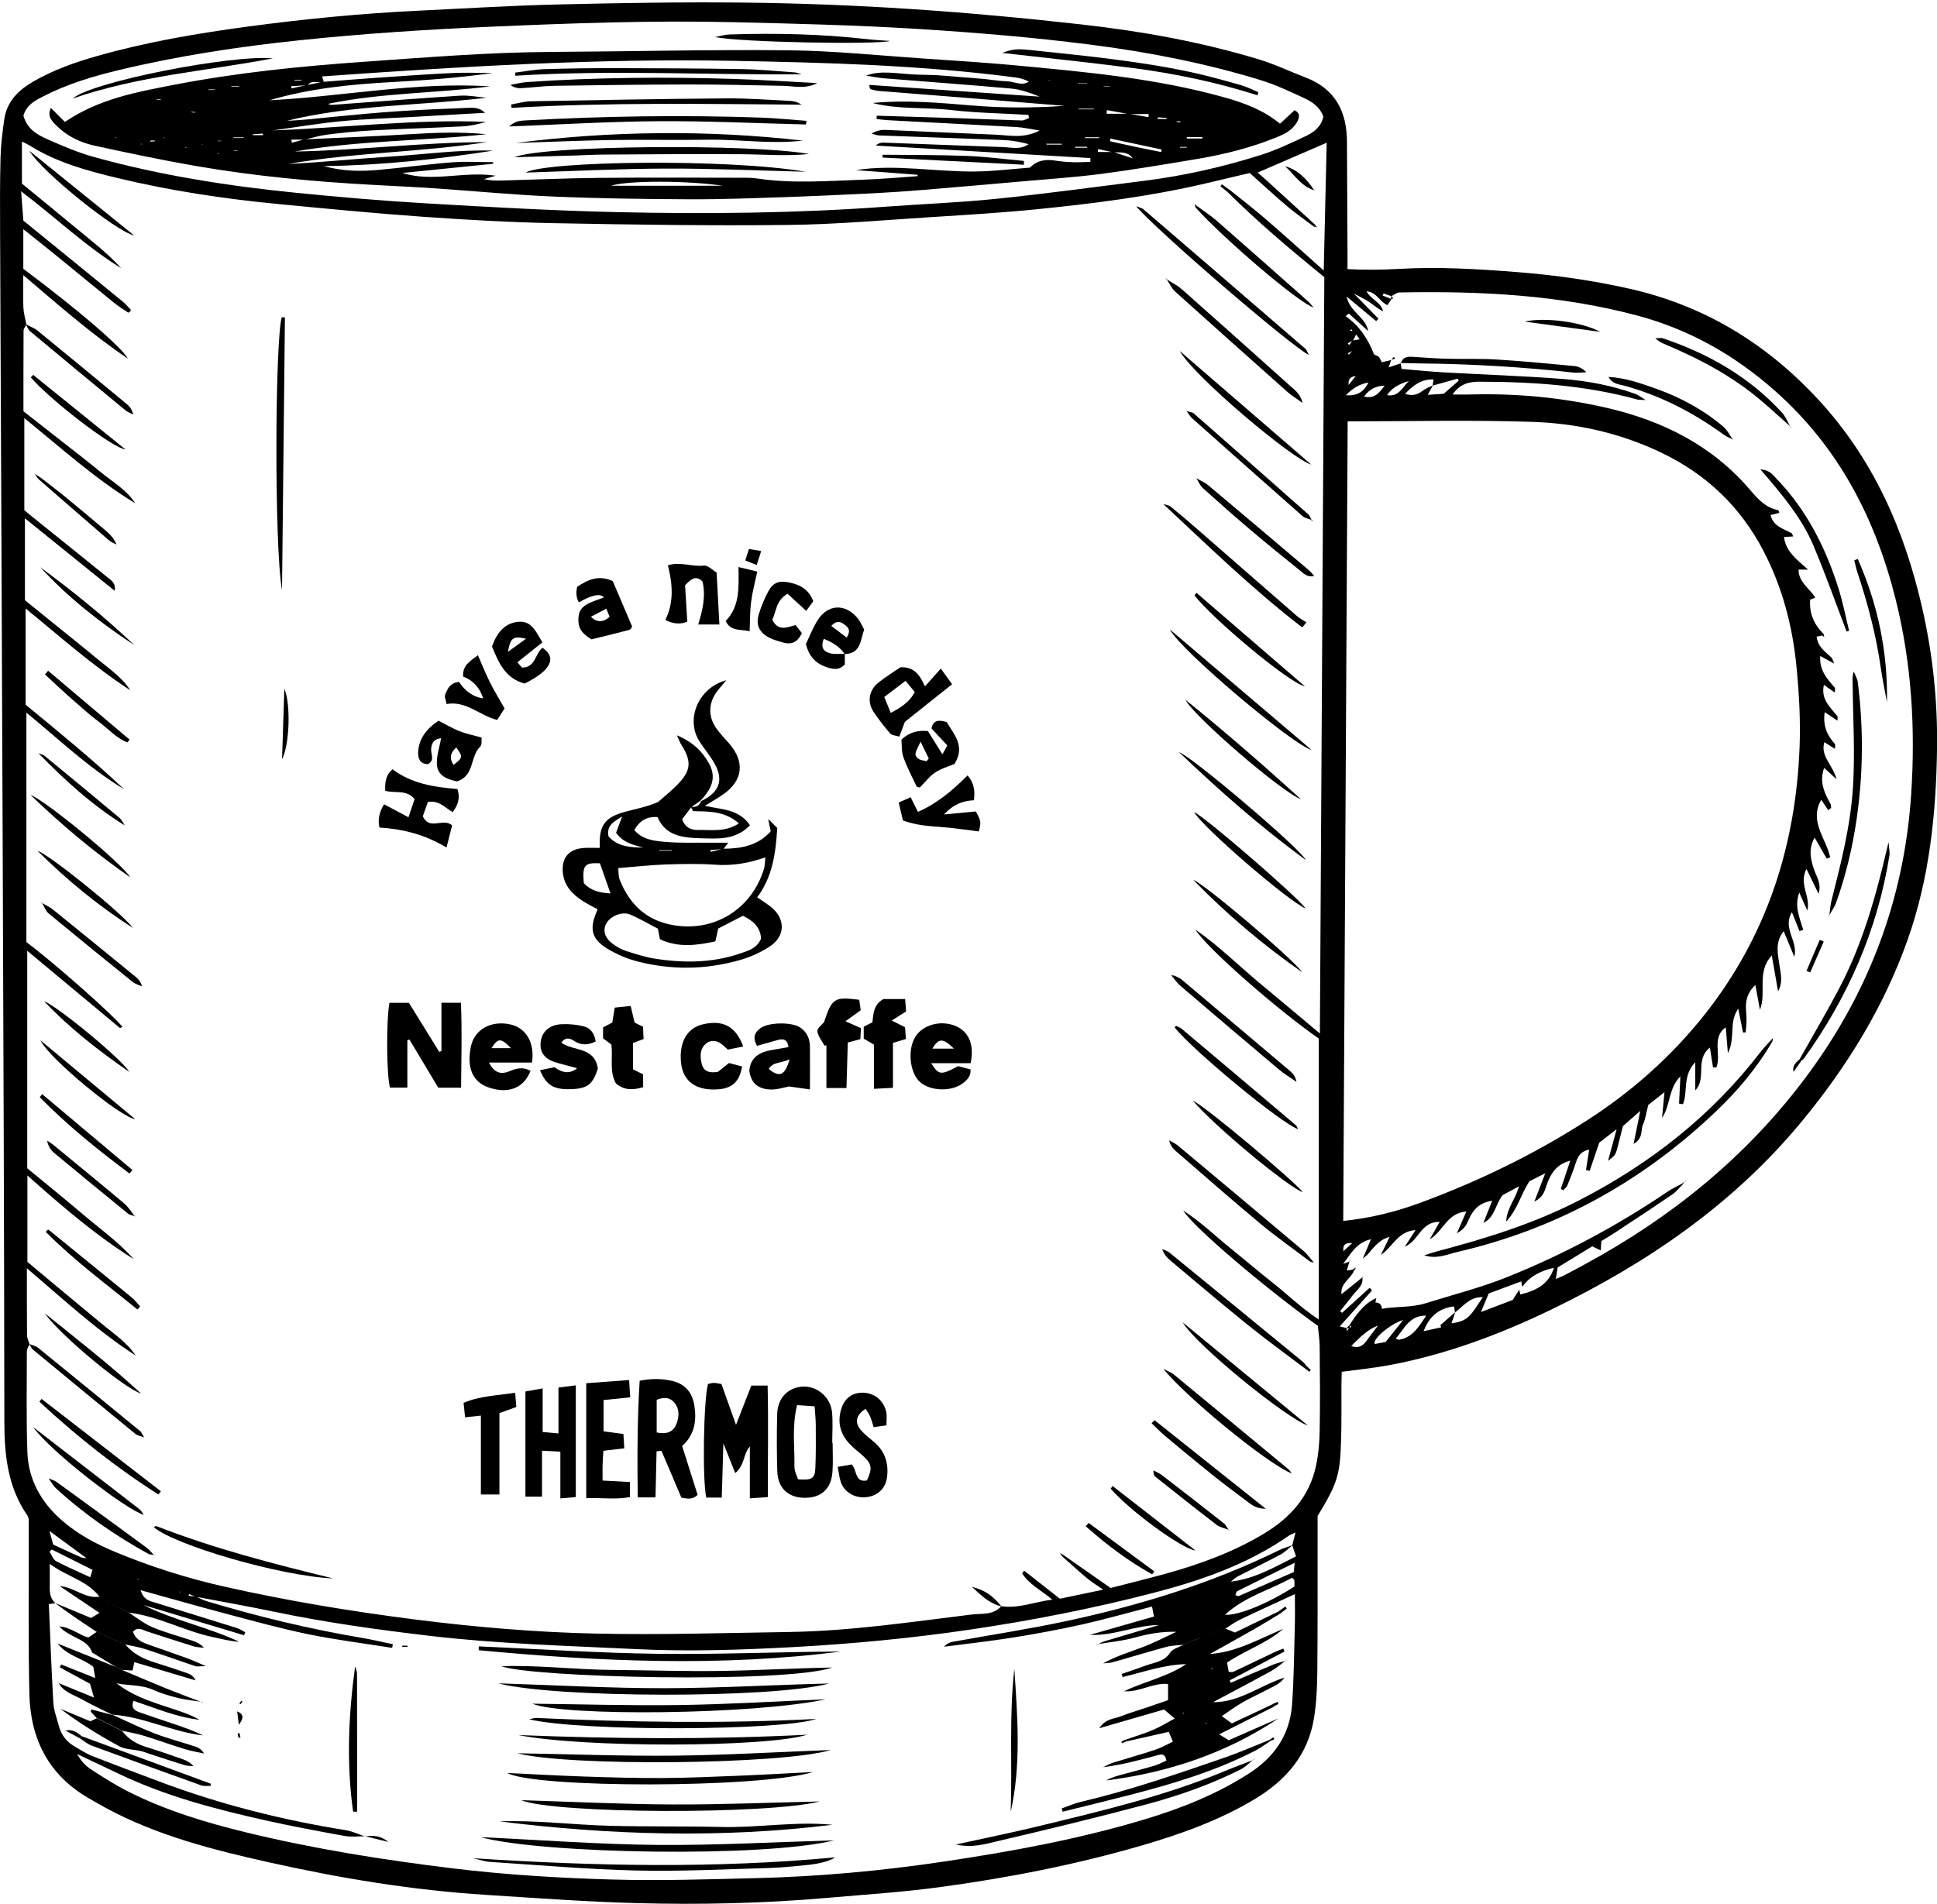
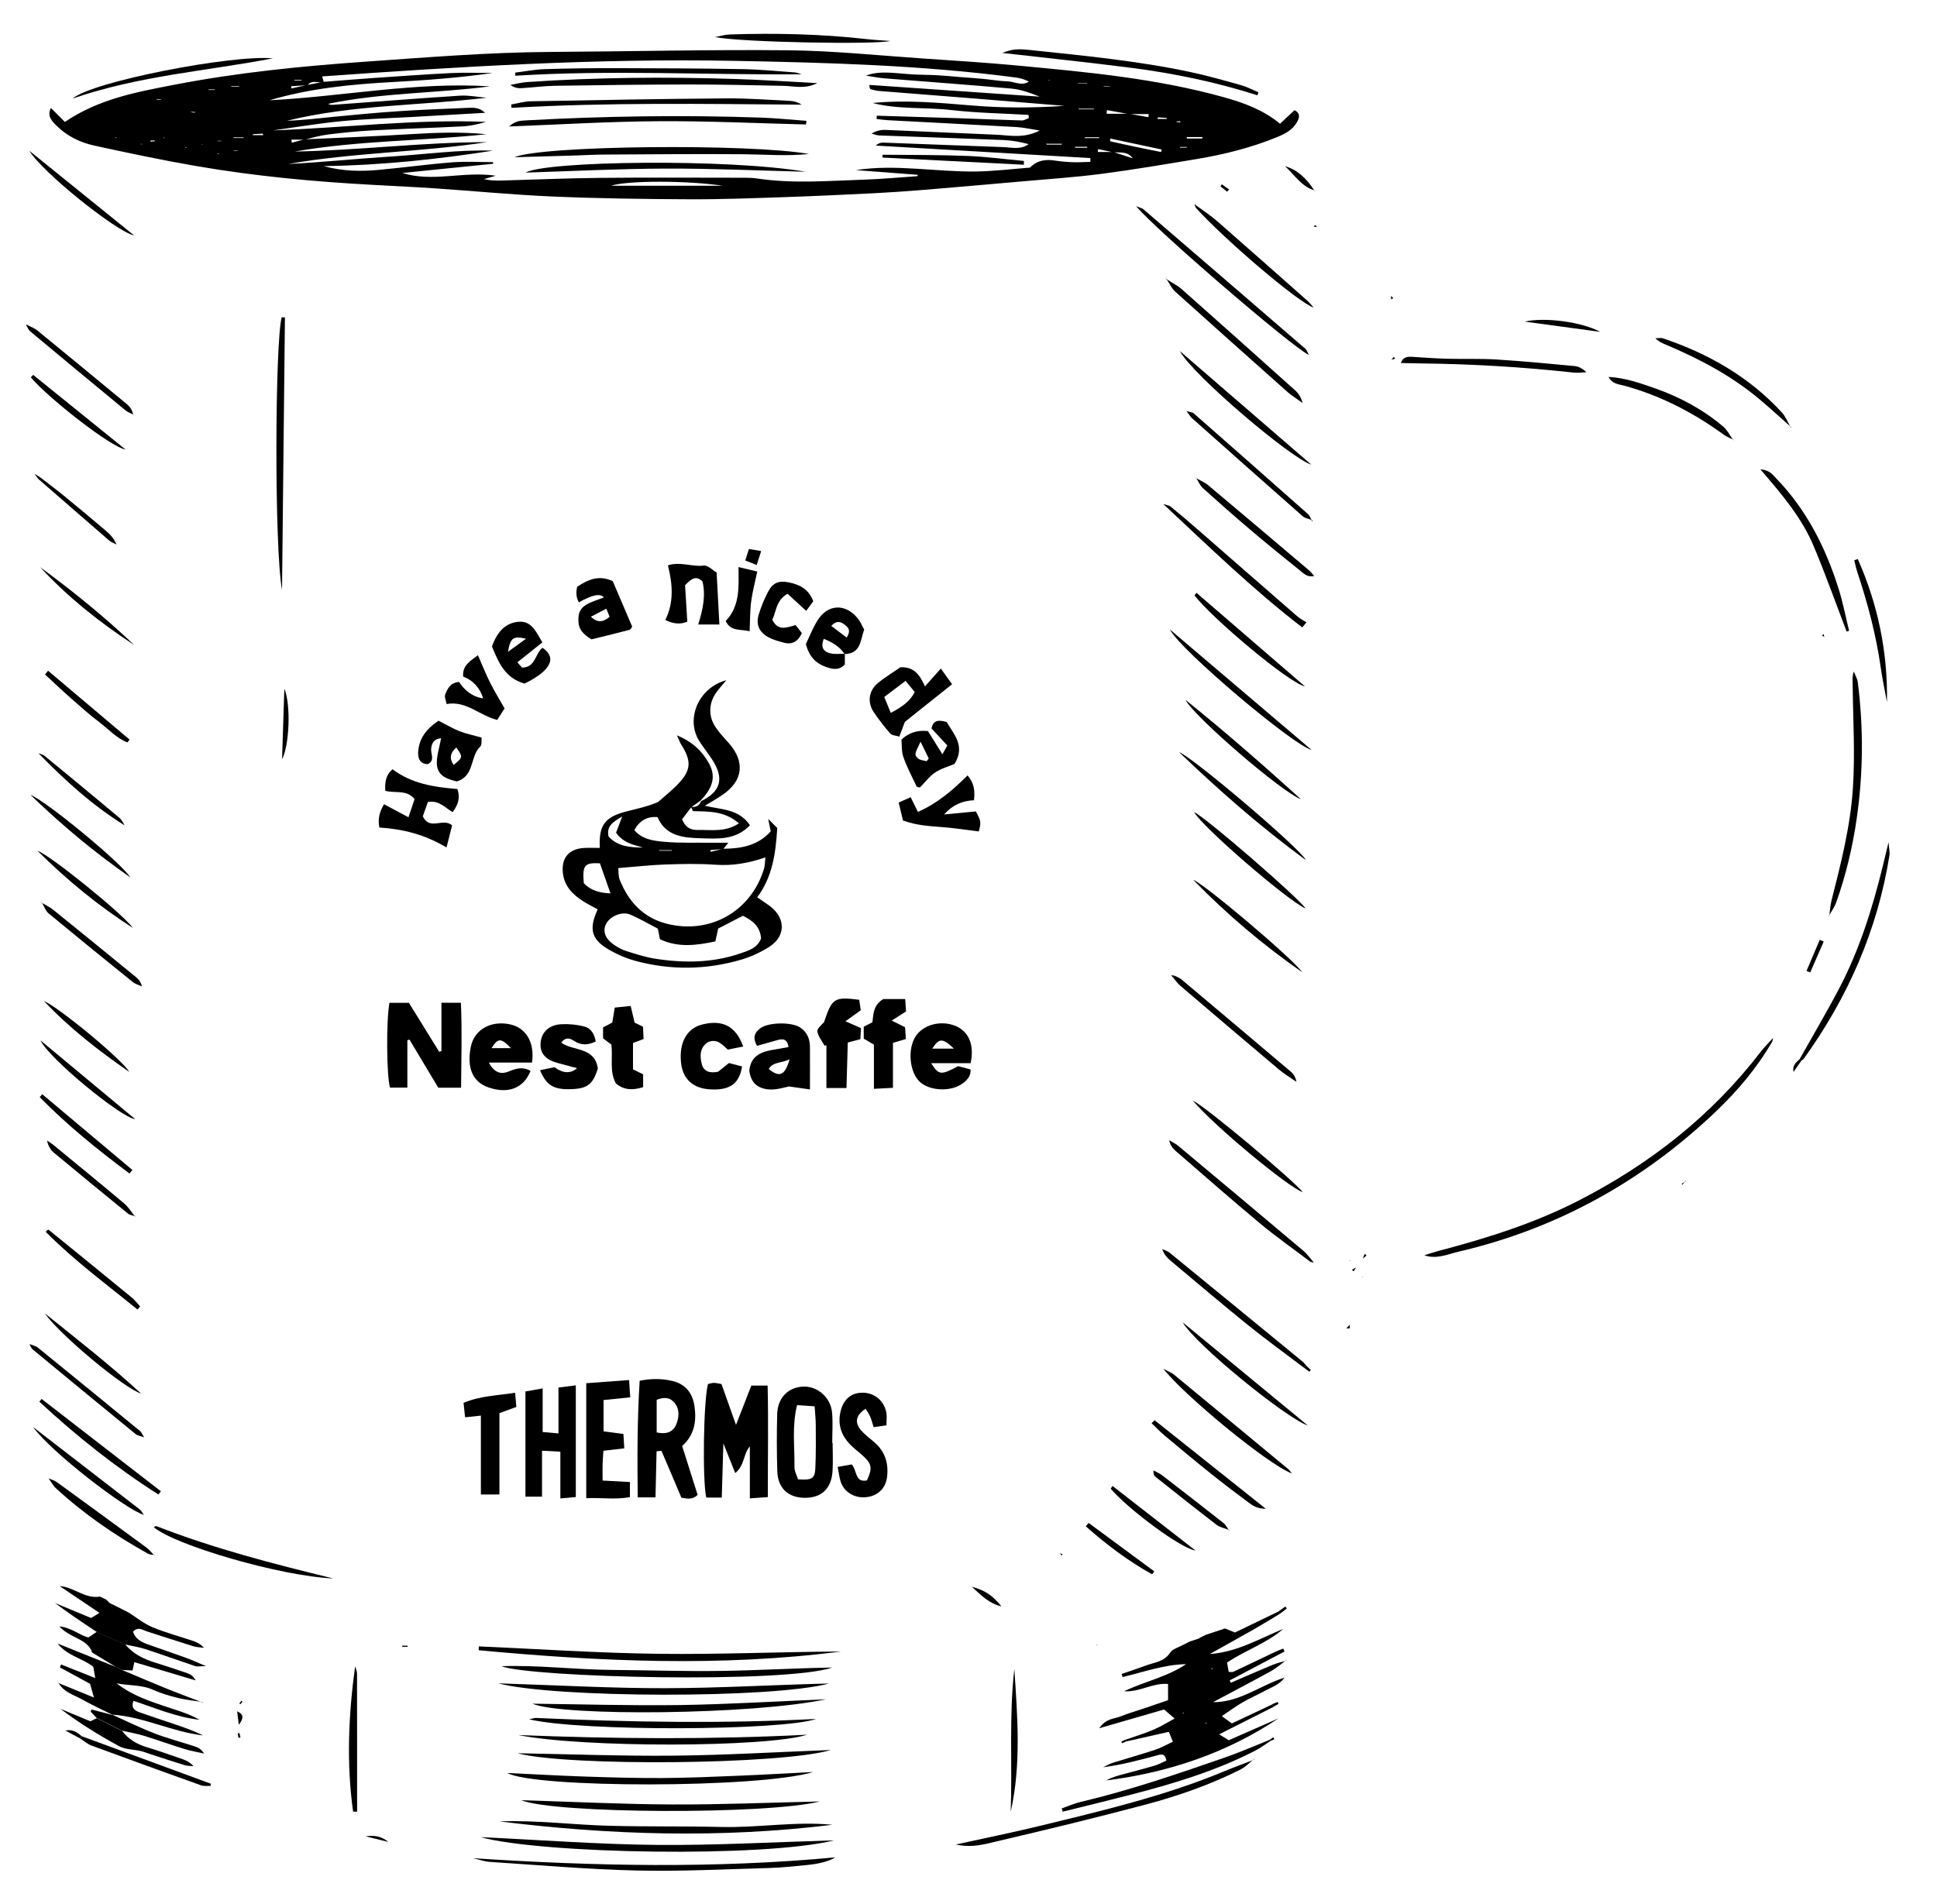
<svg xmlns="http://www.w3.org/2000/svg" id="_レイヤー_1" data-name="レイヤー 1" version="1.1" viewBox="0 0 458.67 450.92">
  <defs>
    <style>
      .cls-1 {
        fill: #000;
        stroke-width: 0px;
      }
    </style>
  </defs>
-   <path class="cls-1" d="M6.77,359.7c-.12-.31-.16-.57-.3-.77-4.67-6.76-5.44-14.39-5.44-22.36-.04-45.16-.22-90.32-.39-135.48C.46,152.28.22,103.46.02,54.65c-.02-5.8-.05-11.61.11-17.41.08-3.01.45-6.03.89-9.01.62-4.22,3.36-6.91,6.9-8.94,4.73-2.72,9.82-4.53,15.04-6.01,11.65-3.31,23.54-5.35,35.53-6.96,13.49-1.81,27.02-3.15,40.62-3.79,11.08-.53,22.16-1.22,33.24-1.48,14.75-.35,29.51-.6,44.26-.43,12.98.15,25.97.66,38.92,1.51,13.57.89,27.13,2.15,40.64,3.67,14.14,1.59,28.15,4.1,41.81,8.23,3.84,1.16,7.5,2.92,11.26,4.36,6.92,2.67,9.67,8.01,9.71,15.09.05,8.7.09,17.41.13,26.11,0,1.25,0,2.5,0,4.15,4.18.21,8.17.18,12.15-.05,9.47-.55,18.89.03,28.32.78,8.8.7,17.5,1.94,26.13,3.87,17.67,3.95,32.35,12.83,44.66,26.06,13.21,14.19,20.64,31.14,24.86,49.76,2.47,10.87,3.63,21.9,3.48,33-.21,15.41-1.76,30.69-6.94,45.35-5.65,16-14.42,30.2-25.19,43.22-16.15,19.53-36.51,33.45-59.11,44.39-12.41,6-25.23,10.79-38.83,13.28-3.46.63-6.97.98-10.89,1.51-.03,1.04-.08,2.26-.08,3.47-.02,4.03.05,8.06-.06,12.08-.25,9-.75,10.58-5.58,18.62,0,.91,0,2.29,0,3.67-.01,11.1.04,22.2-.07,33.3-.04,3.65-.2,7.33-.79,10.92-1.41,8.71-6.67,14.74-14.04,19.16-8.28,4.97-17.28,8.21-26.48,10.9-15.74,4.59-31.8,7.73-48.02,9.93-8.85,1.2-17.79,1.77-26.7,2.55-15.09,1.32-30.23,1.65-45.35,1.24-11.83-.32-23.66-1.2-35.48-1.95-17.38-1.1-34.52-3.93-51.49-7.73-13.28-2.97-26.46-6.34-38.56-12.88-1.33-.72-2.63-1.49-3.94-2.24-9.54-5.47-13.87-14.04-14.12-24.71-.27-11.73-.13-23.46-.16-35.19,0-2.14,0-4.29,0-6.35ZM318.11,301.75c-.13.09-.26.18-.22.16-.03.04.06-.09.16-.21.26-.25.51-.5.77-.75.44-.07.87-.13,1.31-.2.13.13.27.26.4.4-.79,1.82-3.2,2.85-2.87,5.39,1.78-1.44,3.38-2.73,4.98-4.02l-.05-.05c.35,2.07-1.36,3.07-2.35,4.42-.92,1.25-1.94,2.43-2.91,3.65.15.14.31.27.46.41,2.18-1.98,4.35-3.95,6.53-5.93.19.2.39.4.58.6-2.49,2.77-4.97,5.54-7.65,8.53.91.23,1.27.32,1.62.41,0,.28,0,.57,0,.85-.05.06-.11.12-.16.17.03-.08.06-.16.08-.25.25-.25.5-.51.75-.76.14-.11.29-.22.43-.33-.14-.13-.28-.26-.41-.39,2.18-3.5,4.17-5.51,6.33-6.38-.07.36-.14.72-.21,1.09-.26.26-.52.53-.77.79l-.2.18.14-.25c.26-.26.52-.52.78-.78,1.05,0,1.59.51,1.58,1.57-.17.23-.33.46-.14.19-.1.32-.01.04.08-.25,3.45-.65,7.03-.26,10.42-1.33,6.45-2.02,13.04-3.68,19.29-6.19,13.41-5.38,26.12-12.18,38.1-20.3,1.02-.69,2.16-1.2,3.24-1.79l.2.2c-.8.78-1.5,1.69-2.41,2.31-4.47,3.05-8.99,6.02-13.51,9-1.14.75-2.31,1.44-3.29,2.04-.06.91-.09,1.44-.14,2.21-.82-.39-1.32-.62-2.02-.96-2.68,1.64-5.45,3.33-8.22,5.02-.25.01-.5.02-.75.03-3.03.69-5.74,1.92-7.61,4.55-.06-.35-.12-.7-.22-1.31-2.62.98-5.15,1.91-7.71,2.87-.64,1.54-1.26,3-1.87,4.46-.13.09-.26.17-.18.12-.07.08.04-.04.14-.16,2.75-1.04,5.5-2.09,7.6-2.88.78-1.25,1.16-1.84,1.53-2.44.08.35.17.69.27,1.14,3.73-.9,6.81-2.45,7.98-6.42.29,0,.57,0,.86-.01-.14.88-.28,1.76-.44,2.76.79-.34,1.38-.55,1.94-.84,1.78-.93,3.56-1.88,5.33-2.85,20.06-10.93,37.44-24.96,51.32-43.28,15.27-20.15,23.91-42.72,25.56-67.9,1.02-15.53.11-30.95-3.69-46.14-4.8-19.16-13.49-35.97-28.47-49.26-9.6-8.52-20.38-14.65-32.81-17.95-18.45-4.91-37.27-5.8-56.21-5.44-.64.01-1.27.58-1.9.88-.62-.21-1.24-.43-1.87-.64-.06.17-.13.33-.19.5l2.06.82c-.32.49-.64.98-.94,1.44-1.91-.83-2.59-3.12-4.95-3.27,1.07,2,3.46,2.56,3.91,4.76-1.25-.62-2.23-1.55-3.34-2.27-1.22-.79-2.55-1.4-3.84-2.09-.08-.13-.16-.26-.16-.26,0,0,.11.1.23.2,2.01,2.05,4.01,4.09,6.02,6.14-.18.19-.36.38-.54.57-2.2-1.83-4.4-3.66-7-5.82.8,3.79,4.51,4.8,5.11,8.19-1.53-1.39-3.06-2.78-4.59-4.17-.25.21-.5.43-.75.64,3.28,2.29,5.29,5.41,6.69,8.95.12.32.85.35,1.14.66.34.37.51.9.72,1.3.83-.19,1.55-.36,2.27-.53l-.02-.02c-.18.52-.37,1.04-.62,1.77,1.15-.38,2.03-.68,2.92-.98l-.06-.07c.05.37.11.75.2,1.41,3.25.27,6.55.62,9.86.81,9.43.54,18.88.84,28.3,1.57,5.89.45,11.73,1.55,17.33,3.59.57.21,1.05.63,2.29,1.4-1.25-.07-1.61-.03-1.94-.12-12.26-3.38-24.8-4.2-37.44-4.22-2.54,0-4.65.57-6.3,3.03,1.55,0,2.81.03,4.06,0,10.88-.31,21.65.69,32.26,3.12,13.34,3.06,25.13,8.92,34.17,19.54,1.82,2.14,3.66,4.17,6.59,4.74.11.02.16.36.27.64-.73.18-1.42.34-2.08.51.64,2.67,3.02,3.22,4.98,4.29.17.09.2.41.38.78-.76.04-1.46.08-2.17.13.42,3.46,3.07,5.37,5.7,7.72h-2.25c-.02,2.98,2.59,4.41,3.95,6.63-.56.23-.9.37-1.25.51-.09-.12-.19-.24-.11-.14-.09-.07.03.02.15.11-.23,3.23.9,5.92,3.21,8.15-.12.12-.23.23-.35.35-.44.09-.87.19-1.33.28.3,2.5,2.13,3.58,3.53,4.97.22.21.27.59.62,1.4-1.34-.73-2.24-1.22-3.28-1.79-.26,3.3,1.55,5.38,3.42,7.46.16.18.02.63.02,1.19-1-.7-1.77-1.24-2.58-1.81-.78,3.38,1.47,5.26,3.18,7.4.15.19.02.6.02,1.07-1.08-.73-1.97-1.32-3.01-2.02-.47,3.16.54,5.48,2.41,7.55.17.18.02.64.02,1.15-.97-.61-1.74-1.08-2.52-1.58-.98,3.36,2,5.32,2.89,8.78-1.43-1.3-2.18-1.99-2.94-2.69-1.18,3.29.05,5.9,1.49,8.48.15.27.13.64.18.96-.23.19-.46.38-.69.58-.57-.85-1.14-1.7-1.66-2.46-2.95,5.1,1.17,9.15,2.12,13.63-.28.1-.55.19-.83.29-.93-1.62-1.86-3.24-2.86-4.97-1.57,2.79-.93,5.32-.02,7.87.56,1.55,1.66,3.03.96,5.45-1.09-2.24-1.93-3.96-2.87-5.89-1.88,3.6,1.07,6.58.2,9.84-.64-1.42-1.27-2.84-1.91-4.26-.54,1.53-.6,2.99-.34,4.39.28,1.51.85,2.96,1.29,4.44-.3.1-.59.21-.89.31-.58-1.45-1.15-2.9-1.79-4.48-2.35,3.77,1.55,6.88.56,10.56-.82-1.99-1.65-3.99-2.51-6.06-2.1,2.57-1.41,5.32-1.01,8.01.3,2.05.88,4.08-.33,6.23-.48-2.76-.96-5.52-1.48-8.5-3.69,3.97-1.17,8.78-2.81,12.88-.35-1.91-.7-3.81-1.08-5.89-1.93,1.82-2.4,3.83-2.2,6.07.08.88.11,1.76.1,2.65-.02.84-.13,1.68-.2,2.52-.21,0-.42.01-.63.02-.34-1.72-.68-3.45-1.12-5.65-2.32,3.3-.59,6.86-2.46,10.54-.2-2.5-.35-4.27-.5-6.11-1.69,1.15-1.98,2.76-1.94,4.63.03,1.61.33,3.31-.28,4.85-.27,0-.53,0-.8,0-.23-1.47-.46-2.94-.73-4.69-3.66,2.86-.67,7.27-3.47,10.14v-6.67c-3.08,3.18-1.7,6.98-2.92,9.95-.31-.05-.61-.09-.92-.14.1-2.02.19-4.03.31-6.46-2.89,2.92-2.3,6.85-4.34,9.83.18-1.91.36-3.83.58-6.08-1.42,1.12-2.6,2.04-3.85,3.03-.4,1.57-.62,3.23-1.26,4.71-.56,1.3.11,3.2-2.2,4.5.57-2.83,1.01-5.02,1.57-7.81-1.74,1.53-2.96,2.61-4.12,3.63-.4,1.6-.75,3.07-1.13,4.53-.6,2.31-.61,2.31-2.38,3.69.69-2.53,1.27-4.69,2.04-7.52-1.88,1.46-3.15,2.45-4.13,3.21-.84,2.49-1.55,4.57-2.25,6.66-.29-.07-.58-.14-.88-.21.26-1.63.51-3.26.77-4.89.08-.05.16-.11.23-.16-.06.07-.11.15-.17.22-1.67.27-2.63,1.25-3.14,2.85-.61,1.91-1.35,3.79-2.1,5.65-.18.44-.65.76-.99,1.13-.19-.1-.38-.21-.56-.31.73-2.17,1.45-4.34,2.24-6.69-3.02.78-4.38,2.68-5.37,5.14-.58,1.46-.7,3.36-3.13,4.54.93-2.41,1.61-4.17,2.58-6.7-1.91.97-3.09,1.56-3.74,1.89-2.11,3.19-2.72,6.52-5.52,9.56.2-3.35,2.25-5.31,3.02-8.35-1.78.96-2.97,1.6-3.87,2.09-1.77,2.27-1.78,5.21-4.54,6.57.67-1.69,1.34-3.38,2.08-5.25-2.91.45-4.42,1.99-5.43,4.19-.53,1.16-.93,2.46-2.94,3.51.95-2.17,1.59-3.64,2.25-5.14-4.57.31-5.51,4.72-8.67,6.59.8-1.41,1.59-2.82,2.34-4.13-4.42-.16-4.95,4.52-8.24,5.86.81-1.25,1.62-2.5,2.55-3.93-4.22.29-5.37,3.97-8.23,5.9.69-1.43,1.38-2.86,2.08-4.29-1.41.38-2.37,1.1-3.23,1.94-.8.78-1.48,1.68-2.22,2.52-.14-.14-.28-.28-.42-.41.44-1.07.89-2.13,1.45-3.49-3.48.79-4.81,3.51-6.57,5.84.52-.2,1.05-.39,1.57-.59l-.06-.06c-.23.77-.46,1.54-.69,2.32l-.75.77ZM320.34,78.45c-.13-.17-.27-.34-.4-.51-.11.17-.21.34-.32.51-.16.25-.33.5-.09.14-.07.43-.02.11.03-.21.28,0,.57-.01.85-.02.25.26.51.52.76.77-.27.53-.53,1.06-.8,1.58-.41.19-.82.39-1.23.58l.32.43c.29-.36.57-.71.86-1.07.43-.07.85-.14,1.63-.28-.4-.56-.62-.87-.84-1.18-.25-.25-.51-.51-.76-.76ZM321.89,314.65c-.25.25-.51.5-.76.75-.25.25-.5.51-.75.76-.26.25-.51.5-.77.75-.25.25-.5.5-.75.75-.25.25-.51.5-.76.75-.06.07-.11.14-.17.21.03-.09.06-.19.1-.28.26-.25.51-.5.77-.74.25-.25.5-.5.75-.75.26-.25.51-.5.77-.74.25-.25.5-.51.75-.76.26-.25.51-.49.77-.74l.18-.2-.12.25ZM319.62,86.79c-.12.08-.23.16-.22.15-.01.01.08-.1.16-.2.26-.25.51-.5.77-.76.49-.51.98-1.02,1.47-1.53.08-.06.16-.12.25-.18-.06.08-.12.16-.18.25-.5.5-1,1-1.5,1.5l-.75.77ZM322.64,87.56c-.25.25-.5.5-.75.75-.25.25-.5.5-.75.75-1.06.12-1.96.4-1.8,2.12.71-.88,1.22-1.53,1.74-2.17.25-.25.5-.5.75-.76.25-.25.5-.5.75-.75.02.02.04.04.06.06ZM22.14,369.8c.06.07.13.13.19.2-.08-.04-.17-.09-.25-.13-.5-.25-.99-.5-1.49-.75-2.73-2-5.46-4-8.89-6.51.47,1.68.68,2.47.9,3.23,2.28,1.05,4.41,2.06,6.57,3.01.44.19.97.16,1.46.22l1.51.73ZM25.11,378.95c-.51-.25-1.02-.49-1.53-.74-2.93-3.9-7.72-4.75-11.8-7.81,0,2.32.03,3.94,0,5.56-.03,1.43.19,2.75,1.33,3.75-.36.05-.71.1-1.54.23.34,7.79.6,15.57,1.06,23.34.11,1.85.83,3.66,1.3,5.48.56,2.19,1.86,3.82,3.81,4.93,1.31.74,2.58,1.62,3.97,2.17,5.37,2.11,10.78,4.13,16.18,6.16,14.28,5.37,29.01,9.06,44.06,11.48,1.54.25,3,.97,4.49,1.48l.05-.06c-1.63,0-3.3.22-4.88-.07-6.19-1.12-12.37-2.27-18.5-3.64-12.04-2.68-23.97-5.79-35.16-11.17-3.23-1.55-6.48-3.07-9.72-4.61.86,1.47,1.9,2.73,3.21,3.58,2.95,1.92,5.93,3.82,9.07,5.4,8.82,4.43,18.23,7.27,27.76,9.59,16.15,3.94,32.54,6.53,49.04,8.54,12.52,1.52,25.09,2.27,37.67,2.63,11.32.33,22.67-.05,34.01-.33,14.86-.36,29.64-1.71,44.36-3.9,16.06-2.39,32.01-5.31,47.57-9.98,8.7-2.61,17.09-5.94,24.8-10.89,6.02-3.86,9.71-9.17,10.23-16.31.46-6.4.49-12.82.67-19.24.06-2.22,0-4.44,0-6.95-4.64,2.15-8.87,4.06-13.05,6.07-1.21.58-2.29,1.42-3.42,2.13-.76.25-1.52.5-2.28.74-.76.25-1.51.5-2.27.76l-1.52.78c-.75.25-1.5.49-2.25.74l-1.53.77c-1.36.16-2.77.15-4.08.5-4.22,1.14-8.4,2.43-12.6,3.61-.77.22-1.61.21-2.42.31,3.05-1.74,6.29-2.66,9.42-3.87,2.76-1.06,5.39-2.43,8.08-3.67.31-.08.62-.17.28-.07.3-.19.04-.03-.22.14-3.37-.13-6.62.39-9.88,1.31-2.95.83-6.05,1.11-9.09,1.63l.07.07c.55-.26,1.08-.6,1.65-.77,4.31-1.3,8.63-2.58,12.95-3.86-5.6.05-10.7,2.6-16.37,2.33,5.02-1.44,10.05-2.88,15.17-4.34-.18-.87-.31-1.53-.47-2.36-5.63,1.45-11.06,3-16.57,4.24-5.4,1.21-10.85,2.21-16.31,3.09-5.44.87-10.92,1.47-16.39,2.18.63-.68,1.32-1.03,2.04-1.16,8.9-1.62,17.85-2.98,26.69-4.86,17.51-3.73,34.56-8.94,50.69-16.87.99-.49,2.08-.78,3.13-1.16-.94.75-1.8,1.66-2.85,2.22-3.3,1.77-6.68,3.39-10,5.11-.64.33-1.19.86-1.77,1.3,5.71-.66,10.36-3.45,15.44-5.99-.36-1.05-.63-1.82-.89-2.59.22-.87.44-1.74.77-3.05-.92.43-1.28.54-1.58.75-9.65,6.73-20.61,10.56-31.81,13.48-14.47,3.76-29.14,6.63-43.96,8.81-13.72,2.01-27.49,3.32-41.3,4.08-12.44.68-24.89,1.11-37.39.5-16.35-.79-32.7-1.24-48.98-3.15-12.37-1.45-24.68-3.17-36.88-5.72-6.14-1.28-12.33-2.37-18.49-3.54-.53-.21-1.07-.41-1.6-.62-.04.13-.08.26-.12.4.59.05,1.18.11,1.77.16.77.36,1.52.81,2.32,1.05,12.17,3.68,24.51,6.65,37.06,8.77,2.42.41,4.81.99,7.22,1.49-.06.29-.11.58-.17.86-6.65-1.06-13.36-1.9-19.95-3.25-6.65-1.37-13.2-3.2-19.77-4.94-6.47-1.71-12.9-3.56-19.83-5.47.72,2.45,2.34,2.59,3.7,3.02,6.36,2,12.73,3.94,19.08,5.94.7.22,1.34.67,2,1.01-.1.23-.21.47-.31.7-7.93-2.38-15.86-4.77-23.8-7.15,7.26,3.68,15.31,5.21,22.67,8.7-2.21-.14-4.32-.7-6.44-1.16-6.71-1.45-12.83-4.94-19.73-5.74-.51-.25-1.01-.5-1.52-.75-.51-.24-1.02-.49-1.53-.73-.51-.25-1.02-.5-1.53-.74-.25-.26-.5-.53-.75-.79ZM320.38,83.03l-1.22.63c.08.12.16.24.24.35.31-.35.61-.7.92-1.05.06-.07.11-.14.17-.21-.04.09-.07.18-.11.27ZM318.06,296.39c.63-.58,1.26-1.15,2.16-1.97-2.08-.15-2.24.81-2.1,2.03-.13.09-.25.18-.22.16-.02.03.07-.09.17-.22ZM324.15,90.58c-1.97.33-3.65,1.16-5.45,3.03,3.07.24,4.4-1.14,5.39-3.09.07-.08.15-.15.22-.23l-.16.29ZM327.97,91.36c-2.07-.02-3.69.78-4.97,2.57,2.62.64,3.71-1.08,4.91-2.63.13-.09.26-.18.15-.11.06-.12-.01.03-.09.17ZM326.43,313.89c-2.61,1-4.48,2.93-6.47,4.91,1.63.62,2.66.04,3.49-1.05.99-1.3,1.95-2.61,2.93-3.91l.15-.13-.1.18ZM339.24,91.33c.06-.45.13-.89.21-1.46-2.88-.1-4.85,1.39-6.74,3.42,1.63.5,2.86.27,4.06-.67.74-.58,1.68-.91,2.54-1.35-.37.67-.74,1.35-1.24,2.25,1.52-.1,2.76-.19,3.8-.26,1.3-1.14,2.42-2.11,3.53-3.08-.07-.17-.13-.33-.2-.5-1.99.55-3.97,1.1-5.96,1.65ZM337.82,311.63c-3.96-.2-5.28,3.02-7.34,5.48.41.09.65.22.87.19,3.32-.57,4.73-3.3,6.4-5.73.1-.12.21-.24.19-.22,0-.01-.06.13-.12.28ZM336.99,315.32c1.43-.32,2.87-.63,4.3-.95-.08-.16-.16-.33-.24-.49,1.18-1.03,2.36-2.07,3.55-3.1-.3.88-.6,1.76-.9,2.65,4.1-.55,4.49-1.85,7.43-6.19-3.04-.14-4.61,2.12-6.59,3.62-.08-.45-.16-.9-.25-1.44-3.9.49-6,2.71-7.23,5.97-.08.07-.15.15-.23.22.06-.09.11-.19.17-.28ZM21.4,373.58c.09.07.18.15.27.22-.11-.05-.22-.11-.33-.16.18-.58.37-1.16.57-1.82-3.3-1.65-6.47-3.23-9.65-4.82-.17.18-.35.36-.52.53.5.76.84,1.84,1.54,2.22,2.64,1.4,5.4,2.57,8.11,3.83ZM6.97,318.39c-.21.56-.61,1.13-.61,1.69-.01,7.94-.15,15.88.12,23.8.22,6.63,3.32,12.04,8.31,16.35,3.66,3.16,7.86,5.41,12.3,7.27,8.49,3.55,17.23,6.31,26.2,8.33,14.85,3.34,29.84,5.82,44.94,7.74,14.13,1.8,28.3,3.01,42.5,3.34,15.35.35,30.72-.14,46.08-.37,14.5-.22,28.83-2.36,43.18-4.13,2.36-.29,5.15.21,7.08-1.94l.03-.04c4.06.61,7.79-1.01,12.09-1.56-2.68-2.23-5.52-3.61-7.16-6.23.17-.2.33-.41.5-.61,2.78,2.18,5.56,4.37,8.44,6.63,3.29-.69,6.57-1.38,10.27-2.15-1.51-1.05-2.7-1.76-3.75-2.63-2.09-1.75-4.1-3.6-6.15-5.41.1-.09.19-.19.29-.29,3.69,2.58,7.39,5.17,11.36,7.94,4.2-1.09,8.59-2.16,12.95-3.36,8.16-2.25,16.07-5.13,23.36-9.52,6.19-3.72,10.75-8.76,12.31-16,.58-2.69.83-5.49.88-8.25.12-6.67.07-13.35,0-20.03-.02-1.74-.3-3.47-.44-4.94-12.45-8.92-29.57-23.45-31.87-27.31,4.27,2.79,7.46,5.93,10.92,8.72,3.44,2.77,6.78,5.65,10.25,8.38,3.47,2.73,6.63,5.88,10.93,8.72v-66.55c-9.5-6.58-26.51-21.38-29.21-25.8,5.82,4.07,10.2,8.52,14.98,12.48,4.75,3.94,9.47,7.92,14.49,12.13.35-60.26.7-119.9,1.05-179.15-8.19-6.64-15.86-13.14-23.01-20.25.16-.18.31-.35.48-.52,2.93,2.37,5.92,4.67,8.77,7.13,4.46,3.85,8.83,7.81,13.62,12.07.24-10.46.47-20.46.7-30.26-5.45,2.36-10.83,4.68-16.35,7.07.79.69,1.54,1.32,2.26,1.98,3.8,3.46,7.59,6.93,11.39,10.4-.13.12-.25.25-.38.38-2.09-1.58-4.26-3.08-6.26-4.77-3.06-2.59-6.01-5.32-8.88-7.89-3.57.84-6.86,1.63-10.16,2.4-13.38,3.16-26.98,4.86-40.63,6.22-8.02.8-16.06,1.28-24.11,1.79-11.44.72-22.87,1.76-34.32,1.89-18.52.21-37.05-.06-55.57-.42-10.45-.2-20.89-.8-31.32-1.54-11.42-.81-22.82-1.92-34.22-3.02-12.78-1.23-25.46-3.16-37.95-6.17-7.1-1.71-14.14-3.63-20.44-7.55-.66-.41-1.39-.73-2.02-1.05v9.96c4.13,3.39,8.14,6.64,12.1,9.95,3.89,3.25,7.98,6.29,11.42,10.09-8.44-5.19-15.58-12.05-23.71-18.22.2,2.59.37,4.82.53,6.94,7.94,6.46,15.75,12.81,23.54,19.19.67.55,1.24,1.23,1.84,1.87.06.06.07.23.02.31-.05.1-.18.17-.53.45-1.04-.71-2.22-1.41-3.27-2.26-4.41-3.56-8.78-7.18-13.17-10.76-2.81-2.29-5.66-4.54-8.49-6.81l-.21-.14c.09.03.17.05.26.08v9.49c12.33,9.2,23.19,18.39,24.77,21.28-8.93-6.04-16.51-12.78-24.78-19.79,0,3.05-.08,5.4.03,7.74.07,1.34.46,2.66.71,3.99,0,0-.08.09-.08.09-.21.44-.59.88-.59,1.32-.04,6.42-.03,12.84-.03,19.11,3.2,2.51,6.18,4.83,9.14,7.16,3.07,2.42,6.18,4.79,9.19,7.28,2.82,2.32,6.09,4.15,8.15,7.36-9.43-5.74-17.61-13.13-26.27-20.19v21.81c.6.51,1.08.92,1.56,1.31,5.99,4.82,12,9.62,17.97,14.47.95.77,2.19,1.42,1.87,3.32-7.07-5.71-14.14-11.42-21.26-17.17v19.4c3.04,2.46,5.89,4.76,8.73,7.06,2.84,2.3,5.7,4.58,8.51,6.92,2.73,2.27,5.74,4.26,7.71,7.35-8.86-5.76-16.7-12.78-24.79-19.38v22.79c8.08,6.66,15.93,13.04,23.3,20.01-8.45-5.1-15.55-11.93-23.11-18.12v54.35c6.72,5.01,21.03,17.7,22.75,20.11-.22.07-.55.27-.65.19-7.34-6.1-14.67-12.22-21.9-18.25v51.51c4.44,3.67,8.76,7.15,12.98,10.74,4.15,3.53,8.62,6.71,12.29,10.82-9.03-5.66-17.07-12.58-25.23-19.85v20.47c3.08,2.58,5.98,5,8.89,7.42,2.91,2.42,5.83,4.82,8.74,7.25,2.8,2.35,5.93,4.36,8,7.51-9.19-5.95-17.18-13.38-25.75-20.67,0,5.54-.02,10.69.03,15.84,0,.72.39,1.43.6,2.15,0,0-.03.04-.03.04ZM319.12,99.81c-.35,63.29-.7,126.3-1.05,189.37,6.58-.68,12.54-2.19,18.33-4.33,13.75-5.08,26.87-11.45,39.22-19.37,10.7-6.86,20.12-15.2,28.02-25.17,14.69-18.54,21.58-39.93,22.49-63.33.25-6.4-.12-12.86-.75-19.24-.93-9.45-3.31-18.57-7.71-27.08-5.46-10.56-13.54-18.31-24.29-23.45-9.61-4.6-19.81-6.91-30.28-7.28-14.48-.5-28.99-.13-43.96-.13ZM5.54,27.33c.81,3.14,3.23,4.58,5.76,5.69,3.57,1.56,7.18,3.12,10.92,4.16,15.68,4.35,31.72,6.87,47.88,8.48,10.27,1.03,20.57,1.91,30.88,2.51,15.09.88,30.2,1.74,45.31,2.08,21.18.47,42.36.26,63.51-1.3,8.67-.64,17.37-.96,26.01-1.85,11.77-1.21,23.49-2.81,35.23-4.29,9.39-1.18,18.59-3.28,27.59-6.13,3.7-1.17,7.24-2.87,10.76-4.54,1.94-.92,3.57-2.35,3.96-4.55-.88-2.39-2.75-3.53-4.68-4.42-3.31-1.53-6.63-3.1-10.1-4.17-13.14-4.04-26.63-6.67-40.22-8.41-13.73-1.76-27.56-2.9-41.38-3.76-14.34-.88-28.72-1.23-43.08-1.57-19.55-.47-39.07.25-58.6,1.11-14.86.65-29.68,1.63-44.47,3.18-14.28,1.5-28.45,3.65-42.43,6.99-6.26,1.49-12.4,3.33-18.15,6.28-1.89.97-3.86,1.93-4.69,4.52ZM290.09,382.46c3.06.25,10.26-2.69,16.42-6.7,0-.45.04-.95-.02-1.44-.02-.18-.28-.34-.54-.64-5.2,2.94-11.16,4.41-15.86,8.77ZM306.58,370.15c-4.72,2.32-9.17,4.49-13.59,6.71-.24.12-.3.6-.45.91.31.12.6.34.75.27,4.35-1.88,8.68-3.78,13.07-5.7.07-.71.13-1.3.21-2.19ZM332.26,312.64c-2.97.89-7.36,4.53-6.71,5.68.88-.16,1.81-.33,2.55-.46,1.47-1.84,2.75-3.46,4.16-5.22ZM333.62,90.25q-3.73,1.05-5.17,3.34c2.83.51,3.68-2.01,5.17-3.34ZM42.51,376.96v.15s.34-.04.34-.04l-.34-.11ZM32.97,374c-.19-.04-.28-.08-.38-.08-.03,0-.07.07-.11.11.13,0,.26-.02.48-.03Z" />
  <path class="cls-1" d="M166,189.76c4.39-2.13,5.44-4.99,3.14-9.03-1.06-1.85-2.49-3.48-3.61-5.3-3.23-5.24-.04-12.62,6.46-14.31-.89,1.06-1.61,1.85-2.25,2.71-1.94,2.63-2.09,5.73-.27,8.45.9,1.35,2.06,2.53,3.14,3.76,3.86,4.41,3.35,8.87-1.46,12.18-1.33.92-2.74,1.7-4.23,2.62,3.88.95,8.01.7,10.67,4.62-3.44,3.61-7.78,3.19-11.75,3.08-3.97-.11-8.24-.48-10.14-5.01-2.53-.19-4.22.83-5.5,3.07,1.87,2.24,4.58,2.55,7.08,2.78,3.61.33,7.26.18,10.89.22,1.37.02,2.75,0,4.29,0-.46.58-.81,1.04-1.17,1.49-1.03.09-2.05.17-3.08.26.03.13.05.27.08.4.99-.24,1.97-.48,2.96-.72,4.25-.03,8.24-.73,11.25-4.13-.17-.83-.31-1.53-.59-2.93,1.07,1.07,1.69,1.69,2.14,2.14-.37,6.01-1.12,11.58-4.75,16.41,1.28.9,2.34,1.55,3.3,2.32,3.49,2.84,3.37,7-.45,9.42-2,1.27-4.22,2.32-6.48,2.99-8.39,2.49-16.88,2.6-25.34.3-1.92-.52-3.81-1.34-5.57-2.3-4.69-2.55-5.47-4.99-3.23-9.87-1.18-.65-2.41-1.25-3.55-1.99-2.4-1.55-4.32-3.51-4.68-6.52-.44-3.64,1.37-5.81,5.01-6.03,1.24-.07,2.48-.01,3.73-.01-.3-5.26,1.12-7.27,6.08-8.58,2.67-.71,5.38-1.24,7.73-2.31,1.51-1.34,3.09-2.6,4.5-4.03,3.35-3.43,3.5-5.58.89-9.68-.24-.38-.39-.83-.94-2.06,3.82,1.61,6.01,3.8,7.6,6.68,1.94,3.51.38,6.24-2,8.77-.74.53-1.48,1.06-2.22,1.58-.78,1.03-1.56,2.05-2.16,2.84.86,2.21,2.3,2.57,3.87,2.54,3.11-.06,6.36.56,9.58-1.56-3.4-2.99-7.17-2.79-10.89-2.91-.15-.32-.31-.66-.46-.99,1.12.1,1.99-.24,2.4-1.39ZM146.4,205.61c.1.87,0,1.91.35,2.77,2.07,5.17,5.55,8.98,11.11,10.4,10.27,2.62,20-2.92,23.06-13.04.22-.74.19-1.55.32-2.67-4.1,1.42-7.87,2.02-11.84,1.74-3.98-.28-8-.19-12-.05-3.47.12-6.93.53-10.98.85ZM155.78,219.96c-2.24-1.16-4.31-2.38-6.5-3.33-2.01-.87-4.92.4-5.81,2.29-.78,1.66-.17,3.39,1.86,4.81.92.64,1.95,1.2,3.01,1.54,2.27.71,4.57,1.46,6.92,1.82,6.8,1.04,13.57.98,20.16-1.31,1.88-.65,3.9-1.22,4.79-3.49-.16-2.62-1.77-4.19-4.3-5.38-1.93.99-3.92,2.02-5.85,3.02-.24,1.11-.45,2.05-.67,3.04-4.5.96-8.81,1.52-13.11-.51-.18-.89-.34-1.71-.5-2.49ZM144.56,211.6c-.92-2.63-1.73-4.93-2.5-7.13-3.7-.17-4.17.45-3.82,4.71,1.56,1.67,3.61,2.31,6.32,2.42ZM147.33,193.37c-2.08,1.3-3.77,2.18-3.23,4.75,2.18,2.41,5.15,2.59,8.17,2.63-2.24-.67-4.61-1.03-6.39-3.52.38-1.01.82-2.19,1.45-3.86ZM159.09,201.5s0-.09,0-.14h-3.01s0,.09,0,.14h3.01Z" />
  <path class="cls-1" d="M170.91,354.71h-3.67c-.94-4.18-.65-23.06.41-26.9.41-.09.88-.26,1.36-.27.48-.01.97.13,1.83.27,1.06,2.97,2.14,6.01,3.44,9.67,1.31-3.35,2.44-6.26,3.63-9.3h3.86c.21,8.79.03,17.41.05,26.41-1.5.1-2.66.19-4.26.3v-12.3c-1.61,1.82-1.16,4.42-3.46,6.31-.92-2.31-1.73-4.34-2.81-7.04-.14,4.67-.25,8.7-.38,12.86Z" />
  <path class="cls-1" d="M161.53,342.49c1.24,3.92,2.45,7.74,3.66,11.56-1.29,1.31-2.61.84-3.84.68-1.62-3.82-3.15-7.45-4.71-11.07-.03-.07-.47.03-1.17.08-.08,3.52-.16,7.09-.25,10.92h-4.21c-.11-9.26-.12-18.38.46-27.63,2.72-.54,5.17-.54,7.65.03,3.27.75,4.9,2.93,5.34,6.08.5,3.52-.05,6.79-2.94,9.35ZM155.5,339.28c2.4.51,3.97-.14,4.69-2.05.63-1.67.77-3.49-.5-5.01-1.13-1.35-2.55-1.31-4.19-.68v7.73Z" />
  <path class="cls-1" d="M96.47,257.6h-4.12c-.81-2.71-.92-15.85-.13-20.08h4.61c2.34,3.78,4.76,7.69,7.17,11.6.18-.06.36-.11.53-.17v-11.45h4.61c.29,6.66.1,13.26.04,20.12h-5.4c-2.21-3.7-4.52-7.54-6.82-11.39-.17.05-.33.1-.5.15v11.23Z" />
  <path class="cls-1" d="M136.35,328.12v26.46c-1.12.1-2.17.19-3.66.32v-11.07c-1.53-.08-2.68-.14-4.34-.23v10.88h-3.93v-24.91c1.28-.23,2.43-.44,4.08-.73v10.33c1.34.12,2.29.21,3.74.34v-10.87c1.51-.19,2.57-.33,4.11-.52Z" />
  <path class="cls-1" d="M197.16,341.75c0,2.26.13,4.54-.03,6.79-.29,4.1-2.65,6.24-6.58,6.22-3.91-.03-6.37-2.28-6.49-6.31-.14-4.53-.15-9.06-.02-13.59.11-3.79,2.6-6.26,6.09-6.44,3.4-.17,6.58,2.54,6.9,6.16.21,2.37.04,4.78.04,7.17.03,0,.07,0,.1,0ZM188.97,350.38c3.3.23,3.98-.15,4.1-2.64.16-3.39.11-6.79.1-10.18,0-1.35-.16-2.7-.27-4.47-1.52-.11-2.76-.19-4.16-.29-1.25,5.11-.54,9.89-.62,14.61-.02,1.03.57,2.06.85,2.96Z" />
  <path class="cls-1" d="M138.8,327.62c3.36-.25,6.55-.49,10.17-.76.09,1.49.17,2.65.26,4.1-2.24.23-4.17.42-6.31.64v7.42c1.5.2,2.94.39,4.7.62.06,1.03.13,2.08.21,3.4-1.72.2-3.18.38-4.95.58-.06,1.03-.16,2.12-.19,3.21-.03,1.13,0,2.25,0,3.84,2.15.12,4.2.23,6.47.35v3.57c-3.44.65-6.76.09-10.34.26v-27.22Z" />
  <path class="cls-1" d="M209.9,337.6c-1.14.16-1.98.28-3.03.42-.3-.93-.49-1.75-.82-2.51-.28-.65-.71-1.23-1.08-1.84-2.34,1.5-2.69,3.31-1,5.19.92,1.03,2.06,1.85,3.1,2.76,2.5,2.17,3.36,4.94,2.99,8.15-.32,2.73-2.16,4.53-4.96,4.84-2.65.29-5.18-1.16-6-3.57-.35-1.04-.45-2.16-.74-3.6,1.34-.24,2.38-.42,3.31-.59,1.34,1.4.69,4.36,3.61,3.79,1.3-2.77,1.18-3.85-.72-5.63-1.1-1.04-2.36-1.91-3.38-3.01-1.9-2.03-2.78-4.44-2.23-7.28.6-3.15,2.47-4.87,5.32-4.86,2.77.01,5.06,1.87,5.61,4.7.17.84.03,1.73.03,3.04Z" />
  <path class="cls-1" d="M115.76,251.67c1.51,2.85,3.29,2.73,4.92,2.03,1.73-.74,3.28-1.02,4.95-.06-1.61,4.09-5.25,5.51-9.89,3.94-4.3-1.45-5.12-5.33-4.25-9.65.84-4.17,4.87-6.3,9.38-5.29,3.7.83,5.8,4.34,5.1,9.03h-10.21ZM120.98,248.26c-2.36-2.5-3.06-2.42-4.6,0h4.6Z" />
  <path class="cls-1" d="M226.89,252.52c.94.25,1.89.5,2.93.78.11,1.56-.76,2.44-1.74,3.21-2.64,2.1-7.73,1.98-10.2-.21-2.51-2.21-3.05-7.8-1.06-10.85,1.84-2.8,6.02-3.88,9.47-2.44,3.1,1.3,4.48,4.47,3.55,8.8h-9.35c1.82,2.86,2.27,2.9,6.4.71ZM225.89,248.37c-2.69-2.58-3.57-2.51-5.13,0h5.13Z" />
  <path class="cls-1" d="M191.79,258.03c-1.96-.28-3.47-.49-4.98-.7-2.14.48-4.37,1.24-6.77.22-1.71-.73-2.33-2.19-2.61-3.88.24-3.25,2.42-4.45,5.25-4.96,1.33-.24,2.66-.47,4.04-.71-.34-2.15-1.54-1.96-2.82-1.6-1.52.43-3.04.86-4.64,1.31-1.12-1.97-.55-3.2.81-4.19,1.95-1.43,7.46-1.49,9.44-.14,1.58,1.08,2.26,2.66,2.28,4.53.03,3.14,0,6.27,0,10.12ZM186.97,250.89c-1.96.98-3.89.54-4.94,2.29,2.51,2.09,3.85,1.6,4.94-2.29Z" />
  <path class="cls-1" d="M107.17,192.36c-1.91-1.18-3.32-2.87-5.85-2.41-.39,1.11-.84,2.36-1.2,3.39,1.6,3.49,4.78.25,6.94,2.15-.4,1.59-.81,3.21-1.33,5.24-5.19-3.11-10.39-4.38-15.89-4.73q-.61-2.78,1.11-5.51c1.76.94,3.54,1.89,5.77,3.08.57-1.68,1.03-3.03,1.45-4.29-1.89-2.35-4.56-1.32-6.94-1.98-.1-2,.09-3.73,1.72-5.1,4.53,3.41,9.76,4.22,15.36,4.68.61,1.8.39,3.5-1.13,5.48Z" />
  <path class="cls-1" d="M141.57,253.09c-1.19,3.72-2.43,4.71-6.13,4.87-4.26.18-6.02-.79-7.57-4.48,1.22-.25,2.38-.5,3.42-.71q3.05,2.23,5.35.23c-1.67-.45-3.05-.83-4.44-1.19-2.9-.73-4.28-2.21-4.21-4.52.08-2.65,1.87-4.54,4.91-4.7,1.84-.1,3.76.09,5.54.57,1.49.4,2.33,1.74,2.62,3.51-1.81.9-3.43.95-5.03-.08-1.03-.66-2.02-1.09-3.12.35,2.77,2.11,7.88.88,8.66,6.15Z" />
  <path class="cls-1" d="M175.97,247.87c-1.38.28-2.46.5-3.63.73-1.3-1.13-2.46-2.69-4.67-1.78-1.96,1.23-2.01,3.24-1.48,5.24.46,1.76,1.91,2.16,3.84,1.79.7-.56,1.56-1.25,2.59-2.07,1.02.27,2.07.54,3.1.81-.67,4.03-2.76,5.57-7.15,5.45-4.38-.12-6.95-2.39-7.32-6.48-.44-4.72,1.44-8.03,5.07-8.92,4.78-1.18,7.91.39,9.67,5.22Z" />
  <path class="cls-1" d="M214.27,170.98c-.46,1.23-.85,2.25-1.32,3.49-.84-.27-1.74-.28-2.14-.73-1.38-1.57-2.67-3.25-3.86-4.98-1.65-2.41-1.27-5.21,1.04-7.07,1.75-1.41,3.69-2.58,5.23-3.65,3.33-.13,4.59,1.89,5.81,4.53,1.3-1.47,2.37-2.67,3.75-4.22.95,1.32,1.71,2.38,2.67,3.71-3.92,3.13-7.63,6.08-11.19,8.92ZM210.92,168.85c2.74-1.44,4.51-2.7,5.69-4.93-.66-.81-1.26-1.54-2.17-2.66-1.72,1.3-3.25,2.46-5.05,3.82.54,1.34.97,2.38,1.53,3.76Z" />
  <path class="cls-1" d="M203.46,236.81c.14.95.25,1.76.36,2.47-1.18.86-2.18,1.57-3.62,2.61,1.59.7,2.56,1.13,3.67,1.62-.05.91-.1,1.73-.14,2.62-.99.26-1.81.48-2.98.79-.1,3.5-.21,7.07-.31,10.78h-4.75v-10.12c-.15.03-.3.05-.45.08-.6-1.11-1.49-2.17-1.69-3.34-.11-.67.91-1.52,1.57-2.2,1.92-5.73,2.39-6.07,8.35-5.32Z" />
  <path class="cls-1" d="M113.86,335.29c-1.48.16-2.44.26-3.73.4-.12-1.15-.23-2.2-.36-3.42,3.92-1.68,7.95-1.71,12.21-2.4.1,1.15.19,2.2.29,3.37-1.39.51-2.54.93-4.01,1.46v19.27h-4.39v-18.68Z" />
  <path class="cls-1" d="M214.34,236.62c.08,1.15.15,1.99.21,2.94-1.01.65-1.97,1.26-3.39,2.16,1.27.64,2.08,1.05,3.15,1.58.06.78.13,1.72.2,2.79-1.08.32-1.98.59-3.06.91v10.65c-1.49.08-2.79.15-4.51.24v-10.47c-.97-.57-1.59-.93-2.41-1.41v-2.84c.68-.35,1.33-.68,2.05-1.04.26-1.92.16-4.05,2.59-5.51h5.16Z" />
  <path class="cls-1" d="M145.58,238.65c1.3-.13,2.39-.25,3.76-.39.33,1.38.6,2.57.93,3.95.49.24,1.15.56,1.99.97.04.89.09,1.85.14,2.91-.81.3-1.49.56-2.51.94v6.25c.76.38,1.52.75,2.4,1.18v3.03c-2.36.74-4.48.78-6.44-.87-1.59-2.84-.7-5.95-1.07-9.2-.51-.38-1.17-.88-1.98-1.49v-2.59c.69-.36,1.34-.7,2.19-1.15.15-.9.32-1.99.58-3.56Z" />
  <path class="cls-1" d="M229.12,183.66c1.5,1.73,1.79,3.57,1.51,5.88-2.6.12-4.86.94-7.09,3.36,2.9-.27,5.21-.49,7.54-.71,1.24,2.34,1.27,2.51.69,4.74-2.98-.36-5.92-.84-8.88-1.05-3.01-.22-5.99-.41-9.07-1.55-.33-1.35-.64-2.65-1.02-4.24,1-.45,1.83-.82,2.84-1.27.61,1.24,1.08,2.2,1.71,3.48,4.5-1.97,8.08-4.97,11.75-8.63Z" />
  <path class="cls-1" d="M103.84,170.7c1.87.95,3.38,1.86,5,2.5,1.56.61,3.24.94,5.21,1.49-.08.61.11,1.73-.34,2.15-2.45,2.3-1.28,6.94-5.53,8.24-2.11-.5-4.49-1.22-4.72-3.89-.17-1.98.59-4.05.98-6.34-1.76.18-2.32,1.31-2.35,2.72-.02,1.18.88,2.48-.73,3.41-1.76.02-2.4-1.2-2.35-2.68.13-3.25,1.85-5.59,4.81-7.59ZM108.06,177.05q-2.23,1.89-.64,4.11c2.21-1.77,2.22-1.85.64-4.11Z" />
  <path class="cls-1" d="M226.03,180.94c-1.46.62-3.2,1.09-4.61,2.04-1.38.93-2.43,2.36-3.61,3.55-.32-.11-.7-.12-.77-.27-1.09-2.3-2.29-4.57-3.13-6.96-.47-1.35-.34-2.91-.45-4.12q2.52-2.44,6.27-2.02c.91,1.45,1.95,3.12,3.43,5.5.37-.67.64-1.16,1.16-2.1-1.21-1.3-2.44-2.61-3.74-4.01.35-1.97,1.63-2.11,3.58-1.54,1.72,2.93,4.49,5.68,1.87,9.92ZM217.99,175.67c-1.44,2.92-1.54,3.1-.6,3.97.47.44,1.33.45,2.02.66l.51-.64c-.54-1.12-1.09-2.25-1.93-3.99Z" />
  <path class="cls-1" d="M140.05,151.43c-2.05-1.27-2.95-2.38-3.07-4.04-.17-2.28.48-3.59,2.53-4.54,1.11-.51,2.29-.88,3.49-1.34q-1.23-1.53-5.92,1.16-.91-1.55-.41-3.69c2.49-1.66,5.11-2.9,8.43-1.33,1.48,3.47,2.97,6.96,4.59,10.75-.06.08-.3.69-.68.79-3.06.82-6.14,1.55-8.96,2.24ZM139.92,146.07q2.1,2.09,4.43.02c-.2-.5-.42-1.05-.77-1.92-1.24.64-2.27,1.18-3.66,1.9Z" />
  <path class="cls-1" d="M200.05,154.84v2.54c-1.44,1.53-3.05,1.1-4.59.54-2.23-.82-3.84-2.32-4.63-5.37.74-1.54,1.55-3.63,2.7-5.52,2.42-3.97,6.6-4.19,9.57-.58.62.75.99,1.71,1.53,2.66-.92,2.5-.73,5.72-4.64,5.8-1.18-1.8-2.91-2.79-4.92-3.6-.84,2.05-.04,3.1,1.68,3.46,1.06.22,2.2.06,3.3.07ZM200.48,151.01c1.22-1.9.17-2.58-.71-3.22-.83-.59-1.76-.82-2.93.46,1.24.94,2.35,1.78,3.64,2.75Z" />
  <path class="cls-1" d="M162.74,147.25q-2.42,1.01-5.2-.41c2.03-4.05,1.78-8.32.62-12.94,2.94-.96,5.73.41,8.49.06.96-.12,2.08,1.09,3.04,1.64.23,4.29.44,8.23.66,12.31h-5.02c1.13-3.59,1.81-6.85,1.02-10.19-1.59-1.55-2.7-.56-4.13.89.17,2.71.35,5.66.53,8.63Z" />
  <path class="cls-1" d="M124.21,161.9c-4.65-1.26-6.17-5.06-7.71-8.77,1.16-3.34,3.11-5.66,6.43-5.87,2.97-.19,4.05,2.44,5.5,4.89-2.01,1.6-3.9,3.11-5.92,4.72.55.62.86.97,1.1,1.25,3.25,0,3.08-3.37,4.86-4.69,3.46,2.36,2,5.41-4.26,8.48ZM124.56,151.28c-3.08-.7-3.68-.24-4.28,3.11,1.49-1.08,2.64-1.92,4.28-3.11Z" />
  <path class="cls-1" d="M114.44,165.5c-.76-2.5-2.31-4.32-4.76-5.25-.21-2.61,1.53-3.6,3.49-5.06,1.03,2.34,1.86,4.45,2.87,6.47,1.01,2.01,2.19,3.93,3.44,6.13-.59.93-1.16,1.81-1.74,2.73-4.25-1.06-7.32-4.6-11.98-3.77-.16-.89-.57-1.69-.35-2.23.55-1.37,1.18-2.84,3.3-3,1.31,2.03,3.19,3.55,5.8,3.91.1.13.19.25.17.21.04.03-.09-.06-.22-.16Z" />
  <path class="cls-1" d="M192.57,142.42c-.5.68-1.04,1.41-1.67,2.27-1.64-1.5-3.04-2.8-4.41-4.06-2.81,1.62-2.65,4.25-3.62,6.17,1.42,2.78,3.43,1.82,5.52,1.25.48.61.98,1.26,1.49,1.91-.94,2.04-2.34,2.8-4.34,2.24-1.2-.34-2.45-.65-3.53-1.24-2.22-1.19-3.06-3.01-2.36-5.37.57-1.91,1.36-3.8,2.3-5.56,1.07-2.01,2.5-2.55,4.75-2.11,2.57.5,4.78,1.55,5.88,4.5Z" />
  <path class="cls-1" d="M67.47,75.18c-.23,21.51-.46,43.03-.69,64.54-1.86-10.19-1.66-58.78-.07-64.58.25.01.5.03.76.04Z" />
  <path class="cls-1" d="M309.92,84.06c-4.04-1.9-36.64-29.98-40.89-35.23.95.4,1.42.48,1.73.74,12.8,11,25.59,22.02,38.36,33.05.31.27.43.75.8,1.43Z" />
  <path class="cls-1" d="M308.36,148.6c-11.61-8.93-22.11-19.14-32.9-29.22.59.2,1.29.26,1.75.62,2.15,1.74,4.25,3.54,6.34,5.36,7.88,6.86,15.73,13.75,23.62,20.6.65.57,1.46.96,2.19,1.44-.33.4-.66.8-.99,1.2Z" />
  <path class="cls-1" d="M277.02,149.09c11.18,9.5,22.35,19.01,33.53,28.51-4.16-.96-31.04-23.57-33.53-28.51Z" />
  <path class="cls-1" d="M78.91,373.86c-12.57-.55-37.6-7.91-42.51-12.16.22-.08.5-.3.66-.23,13.6,5.32,27.71,8.94,41.85,12.39Z" />
  <path class="cls-1" d="M276.49,66.28c1.13.74,2.37,1.35,3.36,2.23,8.65,7.66,17.27,15.36,25.86,23.08.96.86,2.14,1.63,2.75,3.86-1.61-1.16-2.64-1.77-3.53-2.56-8.92-7.93-17.82-15.87-26.69-23.86-.78-.71-1.24-1.77-1.85-2.67l.09-.09Z" />
  <path class="cls-1" d="M310.33,298.89c-3.99-3.03-8.1-5.91-11.95-9.11-6.76-5.63-13.37-11.45-20.03-17.21-.69-.6-1.25-1.36-1.49-2.49.69.42,1.46.75,2.07,1.26,9.94,8.3,19.87,16.62,29.77,24.97.75.63,1.33,1.47,1.99,2.21-.13.12-.25.25-.37.38Z" />
  <path class="cls-1" d="M308.75,323.93c-4.4-3.34-8.89-6.58-13.19-10.05-6.17-4.98-12.22-10.13-18.3-15.22-.84-.71-1.61-1.5-2.06-2.81.59.27,1.26.44,1.74.84,10.54,8.6,21.06,17.23,31.57,25.86.29.23.5.56.74.84-.16.18-.33.36-.5.54Z" />
  <path class="cls-1" d="M171.84,147.08c3.41-3.52,3.08-8,3.03-12.77,1.73.41,2.88.69,4.45,1.06-.53,2.52-1.15,4.79-1.45,7.11-.29,2.22-.25,4.49-.36,7.03-2.19-.54-4.51.11-5.67-2.43Z" />
  <path class="cls-1" d="M279.36,83.13c10.24,8.84,20.47,17.69,31.14,26.91-4.65-1.37-28.03-21.16-31.14-26.91Z" />
  <path class="cls-1" d="M309.24,203.72c-10.67-7.79-20.53-16.47-30.04-25.57,2.88.94,28.4,22.53,30.04,25.57Z" />
  <path class="cls-1" d="M305.91,349c-5.96-2.33-25.64-18.64-30.42-24.79,1.28.69,1.94.91,2.44,1.32,9.04,7.45,18.06,14.92,27.07,22.39.36.29.61.71.91,1.07Z" />
-   <path class="cls-1" d="M307.39,267.44c-3.9-1.26-25.08-18.77-29.21-24.07.05-.1.08-.24.17-.3.07-.06.23-.08.31-.03.44.23.92.43,1.3.75,8.97,7.56,17.93,15.12,26.88,22.71.24.2.34.57.55.95Z" />
  <path class="cls-1" d="M310.49,123.12c-.67-.27-1.48-.38-2-.83-8.77-7.72-17.51-15.48-26.24-23.25-.36-.32-.61-.78-1.29-1.68.93.28,1.42.28,1.69.53,9.07,7.96,18.12,15.94,27.15,23.94.34.3.49.83.73,1.25,0,0-.05.05-.05.05Z" />
  <path class="cls-1" d="M280.06,313.2c9.65,7.96,19.31,15.92,29.62,24.43-5.1-1.73-26.53-19.1-29.62-24.43Z" />
  <path class="cls-1" d="M280.72,165.76c9.37,7.54,18.41,15.46,27.33,23.53-4.46-1.59-25.39-19.64-27.33-23.53Z" />
  <path class="cls-1" d="M278.17,231.11c.55.3,1.16.51,1.63.9,8.58,7.21,17.16,14.45,25.71,21.69.7.59,1.28,1.33,1.48,2.53-1.39-.97-2.87-1.84-4.16-2.93-7.81-6.57-15.57-13.19-23.33-19.82-.66-.56-1.16-1.3-1.74-1.96.14-.14.28-.28.42-.42Z" />
  <path class="cls-1" d="M282.78,192.36c2.68,1.2,24.87,20.41,26.37,22.82-4.27-1.86-24.64-19.49-26.37-22.82Z" />
  <path class="cls-1" d="M283.26,113.26c.95.55,2.01.98,2.85,1.68,7.99,6.7,15.95,13.44,23.9,20.18.37.32.67.73,1.19,1.31-1.64.37-2.52-.62-3.39-1.32-3.92-3.14-7.82-6.31-11.65-9.56-3.83-3.25-7.6-6.58-11.33-9.94-.68-.61-1.04-1.57-1.55-2.36l-.02.02Z" />
  <path class="cls-1" d="M9.85,331.34c9.42,7.29,18.83,14.58,28.25,21.87-.2.25-.39.5-.59.76-10.09-6.42-19.42-13.85-28.19-21.98l.52-.64Z" />
  <path class="cls-1" d="M283.4,48.77c1.6,1.19,3.29,2.27,4.78,3.58,7.19,6.28,14.33,12.62,21.48,18.95.45.4.81.89,1.39,1.53-3.41-.99-21.38-16.34-27.98-23.73.11-.11.22-.22.33-.33Z" />
  <path class="cls-1" d="M308.35,230.27c-9.32-6.49-17.91-13.78-25.8-21.88,2.51.87,23.46,18.55,25.8,21.88Z" />
  <path class="cls-1" d="M7.01,318.35c.67.28,1.45.42,1.99.86,8.09,6.56,16.15,13.16,24.21,19.77.26.22.39.6.92,1.46-1.01-.37-1.6-.44-1.98-.75-8.16-6.67-16.29-13.36-24.41-20.08-.35-.29-.51-.81-.75-1.23,0,0,.03-.04.03-.04Z" />
  <path class="cls-1" d="M273.39,336.37c8.57,6.83,17.15,13.66,26.34,20.98-2.12,0-3.16-.8-4.13-1.52-2.92-2.16-5.82-4.36-8.66-6.63-3.72-2.98-7.39-6.03-11.04-9.08-1.13-.94-2.14-2.01-3.21-3.03.24-.24.47-.48.71-.72Z" />
  <path class="cls-1" d="M7.83,337.99c8.42,6.5,16.84,13,25.25,19.51.36.28.57.74.99,1.3-4.19-1.2-21.97-14.87-26.24-20.81Z" />
  <path class="cls-1" d="M283.33,140.42c8.56,7.39,17.12,14.77,25.68,22.16-3.97-.92-22.01-16.17-26.16-21.56.16-.2.31-.4.47-.6Z" />
  <path class="cls-1" d="M282.45,260.67c3.22,1.54,23.91,18.99,26.05,21.7-3.32-1.07-20.84-15.54-26.05-21.7Z" />
  <path class="cls-1" d="M6.27,76.88c.86.46,1.83.79,2.57,1.39,7.09,5.79,14.16,11.62,21.21,17.46.7.58,1.25,1.33,1.49,2.46-.6-.32-1.28-.56-1.8-.98-7.55-6.22-15.08-12.46-22.59-18.73-.44-.37-.65-1-.97-1.51l.08-.09Z" />
  <path class="cls-1" d="M10.03,213.91c.84.51,1.76.92,2.52,1.53,6.57,5.31,13.11,10.64,19.65,15.99.62.51,1.15,1.15,1.41,2.19-.72-.33-1.55-.54-2.16-1.02-6.67-5.38-13.32-10.78-19.92-16.24-.7-.58-1.03-1.6-1.53-2.42l.02-.02Z" />
  <path class="cls-1" d="M9.58,246.41c7.48,6.22,14.96,12.45,22.44,18.67-3.48-.44-20.45-14.42-22.44-18.67Z" />
  <path class="cls-1" d="M30.84,207.79c-8.25-5.73-15.91-12.1-23.6-19.49,3.29,1.11,21.53,16.08,23.6,19.49Z" />
  <path class="cls-1" d="M6.96,35.72c8.08,6.53,16.17,13.07,24.79,20.04-4.09-.83-21.72-14.92-24.79-20.04Z" />
  <path class="cls-1" d="M10.61,311.07c7.7,6.2,15.52,12.27,22.79,18.99-3.82-1.11-19.17-13.82-22.79-18.99Z" />
  <path class="cls-1" d="M31.49,219.8c-8.21-5.25-15.68-11.41-22.59-18.26,2.33.55,19.83,14.55,22.59,18.26Z" />
  <path class="cls-1" d="M9.5,134.33c7.81,5.72,15.29,11.81,22.3,18.46-8.13-5.32-15.7-11.32-22.3-18.46Z" />
  <path class="cls-1" d="M11.53,350.16c.66.3,1.4.49,1.97.91,7.08,5.14,14.14,10.3,21.19,15.48.67.49,1.19,1.19,1.79,1.79,0,0,.05-.05.05-.05-.48-.08-1.02-.05-1.43-.27-7.86-4.35-15.22-9.42-21.84-15.51-.7-.65-1.17-1.55-1.74-2.34h0Z" />
  <path class="cls-1" d="M32.56,310.17c-7.35-6-15.02-11.62-21.72-18.4.23-.27.28-.38.37-.43.09-.05.27-.1.33-.05,6.55,5.32,13.09,10.64,19.61,15.99.76.62,1.37,1.43,2.04,2.15-.21.25-.43.49-.64.74Z" />
  <path class="cls-1" d="M7.85,88.79c7.29,5.89,14.57,11.77,21.86,17.66-3.37-.44-18.51-12.36-22.41-17.08.19-.19.37-.38.56-.58Z" />
  <path class="cls-1" d="M30.65,277.94c-7.47-5.58-14.71-11.42-21.25-18.08.2-.23.4-.47.6-.7,7.12,5.99,14.25,11.98,21.37,17.97-.24.27-.48.54-.72.81Z" />
  <path class="cls-1" d="M31.98,288.08c-.57-.21-1.25-.29-1.69-.65-5.86-4.77-11.7-9.56-17.5-14.39-.8-.67-1.39-1.59-1.64-2.88.46.3.94.57,1.36.91,5.64,4.64,11.3,9.26,16.89,13.96,1,.84,1.71,2.04,2.55,3.07l.03-.03Z" />
  <path class="cls-1" d="M30.59,253.87c-7.21-4.99-14.12-10.35-20.16-16.75,3.49,1.41,18.75,14.07,20.16,16.75Z" />
  <path class="cls-1" d="M11.38,158.86c6.43,5.44,12.87,10.87,19.3,16.31-.17.22-.33.45-.5.67-2.6-.98-4.45-3.13-6.62-4.76-2.3-1.73-4.45-3.66-6.61-5.56-2.13-1.88-4.2-3.84-6.29-5.77.24-.29.48-.59.72-.88Z" />
  <path class="cls-1" d="M29.53,195.5c-7.68-4.76-14.17-10.69-20.41-17.08.48.19,1.04.28,1.42.59,5.94,4.88,11.87,9.77,17.76,14.71.53.45.83,1.18,1.23,1.78Z" />
  <path class="cls-1" d="M263.44,351.95c6.46,5.03,12.92,10.06,19.64,15.29-3.32-.41-15.75-9.61-20.07-14.63.14-.22.29-.45.43-.67Z" />
  <path class="cls-1" d="M9.48,113.02c1.98,1.54,3.99,3.04,5.93,4.63,3.22,2.63,6.41,5.31,9.58,7.99,1.04.88,1.99,1.85,2.6,3.33-.58-.31-1.24-.52-1.73-.94-5.61-4.85-11.2-9.73-16.8-14.6.14-.14.28-.28.42-.42Z" />
  <path class="cls-1" d="M290.82,362.29c-.91-.36-1.96-.54-2.71-1.11-4.88-3.75-9.7-7.58-14.52-11.41-.34-.27-.51-.74-.45-1.5.7.39,1.47.7,2.1,1.19,4.88,3.76,9.74,7.54,14.57,11.35.45.35.7.95,1.05,1.44l-.05.05Z" />
  <path class="cls-1" d="M257.78,360.71c5.18,3.82,10.37,7.64,15.55,11.47-.17.23-.34.46-.51.7-5.69-3.16-10.85-7.07-15.72-11.38.23-.26.45-.52.68-.79Z" />
  <path class="cls-1" d="M66.79,179.83c.19-6.02.37-11.37.54-16.72,1.59,3.79,1.2,13.4-.54,16.72Z" />
  <path class="cls-1" d="M179.17,133.83c-1.07-.43-1.79-.72-2.69-1.09.31-.98.55-1.75.86-2.71.92.16,1.7.29,2.9.49-.38,1.19-.68,2.13-1.06,3.31Z" />
  <path class="cls-1" d="M311.29,45.09c-3.06-.88-4.64-3.52-6.99-5.73,2.81.84,4.92,2.66,6.94,5.78l.05-.05Z" />
  <path class="cls-1" d="M237.07,380.46c-2.75-.65-4.66-2.51-6.94-4.63,3.15.85,4.8,1.99,6.97,4.59l-.03.04Z" />
  <path class="cls-1" d="M290.58,45.41c-.53-.43-1.05-.85-1.58-1.28.11-.16.22-.32.33-.48.57.41,1.15.83,1.72,1.24-.16.17-.32.34-.48.52Z" />
  <path class="cls-1" d="M309.25,323.39c.38.37.76.74,1.14,1.11-.11.13-.22.26-.33.39-.44-.32-.87-.64-1.31-.96.17-.18.34-.36.5-.54Z" />
  <path class="cls-1" d="M36.48,368.34c.08.05.17.1.25.15-.07-.07-.13-.14-.2-.2,0,0-.05.05-.05.05Z" />
  <path class="cls-1" d="M251.34,368.45c-.1-.17-.19-.35-.33-.59.25.12.43.21.61.3-.09.1-.19.19-.29.29Z" />
  <path class="cls-1" d="M9.07,113.44c-.15-.21-.31-.42-.88-1.21.84.52,1.06.66,1.29.8-.14.14-.28.28-.42.42Z" />
  <path class="cls-1" d="M290.86,362.25c.11.11.22.21.33.32-.01.01-.02.02-.03.03-.12-.1-.23-.2-.35-.31l.05-.05Z" />
  <path class="cls-1" d="M283.28,113.24c-.11-.05-.21-.09-.32-.14.1.05.2.11.3.16l.02-.02Z" />
  <path class="cls-1" d="M310.53,123.07c.11.11.21.23.32.34-.03.03-.06.06-.09.09-.09-.13-.19-.26-.28-.38l.05-.05Z" />
  <path class="cls-1" d="M11.53,350.16c-.13-.11-.26-.23.04.03-.27-.29-.15-.16-.04-.04,0,0,0,0,0,0Z" />
  <path class="cls-1" d="M10,213.93c-.11-.1-.23-.2-.34-.29.01-.01.02-.02.03-.04.11.1.22.2.33.3l-.02.02Z" />
  <path class="cls-1" d="M277.75,231.53c-.14-.19-.28-.38-.42-.57.28.05.56.1.83.15-.14.14-.28.28-.42.42Z" />
  <path class="cls-1" d="M276.4,66.36c-.1-.11-.19-.23-.46-.53.31.26.43.35.54.45l-.09.09Z" />
  <path class="cls-1" d="M311.44,53.29c.13.17.26.34.4.5l-.77-.13c.12-.13.25-.25.38-.38Z" />
  <path class="cls-1" d="M31.95,288.11c.11.05.22.09.32.14-.1-.06-.2-.11-.3-.17l-.03.03Z" />
  <path class="cls-1" d="M283.07,49.1c-.06-.26-.12-.53-.18-.79.17.15.34.3.51.46-.11.11-.22.22-.33.33Z" />
  <path class="cls-1" d="M311.24,45.14c.09.05.17.1.26.15-.07-.07-.14-.13-.21-.2l-.05.05Z" />
  <path class="cls-1" d="M310.7,298.51c.13.17.26.34.38.52-.25-.05-.5-.09-.76-.14.12-.13.25-.25.37-.38Z" />
  <path class="cls-1" d="M284,387.97c.5-.25,1-.51,1.51-.76.76-.25,1.52-.5,2.28-.75.76-.25,1.52-.51,2.27-.76.66.27,1.33.54,2.37.96,3.2-1.54,6.73-3.25,10.27-4.96.15.16.3.32.45.48-2.02,1.21-4.03,2.46-6.07,3.63-3.56,2.03-7.15,4.01-10.73,6.02-.36.07-.72.14-.24.05-.39.26-.1.07.18-.12,6.39-.36,11.82-3.57,17.57-5.95-3.95,3.43-8.93,5.02-13.3,7.97.12.68.24,1.39.39,2.2.43,0,.83.11,1.11-.02,3.3-1.55,6.57-3.14,9.86-4.7.63-.3,1.29-.53,1.93-.79.11.23.22.45.33.68-4.33,2.28-8.66,4.56-12.99,6.85.09.19.18.37.27.56,3.29-1.42,6.58-2.86,9.89-4.24,1.01-.42,2.11-.65,3.16-.96l-.05-.05c-1.17.85-2.28,1.82-3.53,2.52-4.57,2.51-9.19,4.93-13.8,7.39-.76.25-1.52.5-2.27.74-.36.07-.72.14-.24.05-.42.29-.12.08.18-.12.76-.24,1.53-.49,2.29-.73,6.38.12,11.3-3.99,17.08-5.82-1.13,1.64-2.96,2.22-4.58,3.1-1.77.96-3.63,1.76-5.36,2.77-1.73,1.01-3.35,2.21-4.9,3.25.71.52,1.43,1.04,2.37,1.73,2.98-1.4,6.26-2.95,9.54-4.49.15.17.3.34.45.51-4.34,2.19-8.69,4.39-13.03,6.58-.33.09-.66.18-.29.08-.33.21-.05.03.23-.15.56.34,1.11.69,2.36,1.45,3.45-1.52,7.61-3.35,11.78-5.17-12.38,8.26-26.08,12.84-40.83,14.7.43-.2.86-.44,1.3-.61.58-.22,1.18-.43,1.78-.6,2.78-.76,5.58-1.47,8.35-2.28,1.02-.3,1.97-.83,2.87-1.23-.34-1.71-1.2-1.51-2.09-1.26-4.22,1.14-8.45,2.27-12.89,2.85.74-.35,1.45-.79,2.22-1.04,3.35-1.05,6.74-1.99,10.07-3.09,1.38-.45,2.66-1.2,4.21-1.92-.41-1.01-.67-1.65-.95-2.34-3.42.77-6.69,1.51-9.97,2.25-.11-.12-.22-.25-.33-.37,2.23-.78,4.5-1.46,6.66-2.38,1.76-.75,3.4-1.79,5.01-2.65-1.01-.87-1.71-1.47-2.5-2.14-4.82,1.4-9.72,2.82-15.35,4.44,1.56-2.35,3.57-2.2,5.12-2.83,1.85-.75,3.8-1.29,5.7-1.94,1.77-.6,3.54-1.22,5.47-1.88v-3.83c-3.56-.35-6.75,1.99-10.41,1.72,4.88-2.34,10.3-3.4,14.8-6.5.5-.26,1-.51,1.49-.77.33-.08.67-.15.26-.06.36-.24.08-.06-.19.13-.5.26-.99.52-1.49.78-5.25.05-10.19,1.86-15.23,3.06-.07-.24-.15-.49-.22-.73,1.9-.66,3.82-1.28,5.71-1.99,2.04-.77,4.36-.87,5.78-3.07.6-.92,2.08-1.27,3.17-1.88.5-.25,1-.51,1.51-.76.76-.25,1.52-.5,2.28-.75ZM280.02,405.73l.3.14.05-.18-.35.04ZM284.58,395.92c.2.03.41.06.62.09-.2-.03-.41-.06-.62-.09ZM286.8,395.13c.02.06.06.17.07.17.17-.03.34-.07.5-.11-.19-.02-.38-.04-.58-.06ZM285.89,408.1c-.25-.04-.39-.06-.52-.08.03.05.06.14.09.14.1,0,.2-.03.43-.06Z" />
  <path class="cls-1" d="M28.91,395.54c3.54,1.48,7.06,3,10.61,4.44,2.75,1.11,5.53,2.13,8.3,3.19l.07-.07c-1.84-.28-3.71-.44-5.51-.88-2.06-.51-4.14-1.09-6.06-1.96-2.87-1.3-5.96-.96-8.91-1.61-.5-.26-1-.51-1.5-.77-.27-.19-.53-.38-.15-.11-.48-.09-.14-.03.21.04.5.26,1,.51,1.5.77,4.43,3.55,9.83,4.91,15.04,6.7,1.62.56,3.23,1.18,4.74,2.05-5.48-.6-10.49-2.8-15.65-4.49-.64,1.7.29,2.31,1.43,2.72,2.73.96,5.47,1.86,8.21,2.79,2.32.79,4.64,1.59,6.86,2.69-7.36-.84-14.06-4.42-21.48-4.92l.09.07c-2.42-1.21-4.88-2.33-7.24-3.66-2-1.12-4.41-1.72-5.63-3.97,0,0-.05.05-.05.05,2.77,1.13,5.55,2.26,8.46,3.45-.31-1.08-.61-2.13-.93-3.25-2.33-1.27-4.74-2.58-7.15-3.89l.3-.69c2.5,1,5.01,2,8.09,3.23-.24-1.34-.35-2.02-.47-2.67-2.56-2.06-6.08-2.53-8.45-5.51,4.89,1.96,9.36,3.76,13.84,5.55,0,0-.1-.07-.1-.07.54.27,1.07.55,1.61.82l-.08-.07Z" />
  <path class="cls-1" d="M25.19,378.89l.74.77c.51.25,1.01.5,1.52.75.5.25,1.01.51,1.51.76.5.26,1,.51,1.51.77,1.87,1.18,3.62,2.63,5.63,3.47,3.12,1.3,6.42,2.16,9.63,3.25.92.31,1.79.77,2.56,1.62-.82-.11-1.68-.11-2.46-.35-3.72-1.15-7.42-2.36-11.12-3.56-1.02-.33-2.02-1.17-3.22.1.53,1.7,1.96,2.44,3.49,2.99,3.07,1.11,6.17,2.14,9.24,3.26,1.29.47,2.53,1.06,4.55,1.91-1.39,0-2.06.16-2.61-.03-3.93-1.31-7.82-2.73-11.76-4.01-1.53-.5-3.16-.73-4.74-1.08l.08.05c-1.8-.77-3.6-1.55-5.39-2.32l.09.06c-.53-.27-1.07-.54-1.6-.82,0,0,.07.06.07.06-1.82-1.23-3.66-2.44-5.47-3.69-1.5-1.03-2.96-2.12-4.43-3.18,2.91,1.2,5.82,2.41,8.56,3.55.74-.45,1.4-.86,2.07-1.26.52.25,1.04.5,1.56.75.27.16.54.33.18.11.42.06.09.01-.24-.04-.52-.25-1.04-.5-1.56-.75-3.15-2.12-6.3-4.24-9.45-6.36,3.4.21,5.98,3.1,9.54,2.48.51.25,1.02.5,1.53.75Z" />
  <path class="cls-1" d="M113.38,389.95c14.25.62,28.5,1.59,42.76,1.76,14.34.17,28.69-.47,43.03-.55-28.64,3.69-57.23,2.37-85.81-.3,0-.3.01-.6.02-.91Z" />
  <path class="cls-1" d="M197.51,435.89c-16.7,4.14-69.14,3.22-83.72-.76,14.36.67,28.1,1.72,41.86,1.84,13.81.12,27.63-.67,41.87-1.08Z" />
  <path class="cls-1" d="M112.07,440.12c28.61,1.88,57.15,2.47,85.71-.2-1.29.86-3.76,1.54-6.78,1.82-2.88.26-5.76.61-8.65.69-10.56.29-21.14.85-31.7.6-11.56-.27-23.1-1.29-34.64-2.04-1.33-.09-2.63-.57-3.94-.86Z" />
  <path class="cls-1" d="M118.19,431.4c8.75-.34,17.45.82,26.19,1.04,8.81.23,17.64.07,26.46.28,8.77.21,17.5-1.38,26.27-.52-26.34,3.25-52.64,2.46-78.91-.81Z" />
  <path class="cls-1" d="M117.99,398.7c13.74.43,26.67,1.18,39.6,1.15,12.92-.02,25.83-.81,38.75-1.11-13.61,3.63-65.15,3.45-78.35-.04Z" />
  <path class="cls-1" d="M118.72,394.64c8.69-.3,17.35.81,26.04.88,8.68.07,17.37.37,26.05.24,8.77-.13,17.53-.66,26.29-.8-11.39,3.84-71.43,2.37-78.38-.32Z" />
  <path class="cls-1" d="M122.59,415.26c12.31.21,24.62.69,36.93.57,12.19-.12,24.37-.85,37.22-1.34-11.63,3.49-62.34,3.92-74.15.78Z" />
  <path class="cls-1" d="M192.58,419.7c-12.86,3.9-66.11,3.85-72.44.23,6.33.3,12.35.65,18.37.85,6.04.2,12.09.38,18.13.35,6.04-.03,12.08-.29,18.12-.54,5.94-.24,11.88-.59,17.83-.89Z" />
  <path class="cls-1" d="M194.14,426.68c-12.67,3.16-62.92,2.92-70.7-.3,12.23.37,23.97.96,35.7,1.01,11.66.05,23.33-.45,34.99-.71Z" />
  <path class="cls-1" d="M195.54,402.48c-17.05,3.67-62.31,4.11-69.47,1.04,11.52.13,23.24.49,34.95.32,11.51-.17,23.01-.89,34.52-1.36Z" />
  <path class="cls-1" d="M193.3,407.12c-7.74,2.8-55.47,3.07-68,.1.79-.16,1.24-.34,1.69-.32,22.11,1.01,44.23,1.37,66.31.23Z" />
  <path class="cls-1" d="M122.74,410.95c22.76.91,45.57,1.08,68.39-.08-9.54,3.04-53.13,3.14-68.39.08Z" />
  <path class="cls-1" d="M296.85,416.74c-1.03.8-1.97,1.8-3.12,2.38-7.11,3.56-14.6,6.2-22.25,8.24-11.78,3.13-23.64,6.01-35.51,8.78-2.83.66-5.77,1.58-9.64.73,7.05-1.55,13.32-2.81,19.53-4.32,14.9-3.63,29.84-7.11,44.06-13.03,2.3-.96,4.65-1.81,6.98-2.71l-.05-.05Z" />
  <path class="cls-1" d="M29.67,389.49c1.9,2.31,4.46,3.51,7.25,4.36,2.51.77,5.01,1.61,7.49,2.47.74.26,1.42.69,1.9,1.68-4.75-1.41-9.49-2.83-14.5-4.32-.13.62-.25,1.17-.42,1.98-.8-.04-1.64-.08-2.48-.13l.08.07c-.54-.27-1.07-.55-1.61-.82l.1.07c-1.78-1.08-3.56-2.17-5.67-3.45-1.03-3.3-5.18-3.33-7.77-6.19,2.97.3,4.89,2.19,6.9,2.62.83-.56,1.4-.94,1.97-1.33,0,0-.07-.06-.07-.06.53.27,1.07.54,1.6.82,0,0-.09-.06-.09-.06,1.8.77,3.6,1.55,5.39,2.32,0,0-.08-.05-.08-.05Z" />
  <path class="cls-1" d="M300.8,412.37c-1.14.74-2.23,1.58-3.43,2.2-9.55,4.94-19.77,7.98-30.12,10.64-5.2,1.34-10.41,2.6-15.62,3.89-.07-.26-.15-.51-.22-.77,1.5-.53,2.97-1.19,4.51-1.55,11.63-2.74,22.9-6.63,34.17-10.53,3.55-1.23,6.99-2.75,10.48-4.14l.23.26Z" />
  <path class="cls-1" d="M21.34,407.71c.53-.25,1.06-.5,1.59-.75,0,0-.08-.05-.08-.05.53.27,1.07.54,1.6.82,0,0-.1-.06-.1-.06.54.27,1.07.55,1.61.82l-.1-.06c.54.27,1.07.55,1.61.82,0,0-.1-.06-.1-.06.53.27,1.07.55,1.6.82l-.07-.06c1.49,1.98,3.48,3.16,5.85,3.87,2.89.87,5.73,1.89,8.58,2.88.89.31,1.74.76,2.48,1.62-.7-.07-1.44-.04-2.1-.24-2.65-.81-5.27-1.69-7.9-2.54-.84-.27-1.66-.62-2.51-.81-1.69-.39-3.6-.34-5.07-1.13-4.82-2.61-9.48-5.51-13.93-8.86,2.36.98,4.71,1.96,7.07,2.94.24.25.49.51.73.76.06.06.12.12.19.18-.08-.04-.16-.08-.24-.12-.24-.25-.49-.51-.73-.76Z" />
  <path class="cls-1" d="M240.19,395.28c.74,11.31,1.66,22.63-.86,33.85.4-11.28-.42-22.58.86-33.85Z" />
  <path class="cls-1" d="M83.61,429.08c-1.59-11.44-1.1-22.89.48-34.4.16.57.45,1.14.45,1.71.03,10.9.02,21.81.02,32.72-.32,0-.64-.02-.96-.03Z" />
  <path class="cls-1" d="M19.34,411.22c10.2,3.75,20.39,7.51,30.59,11.26-.02.17-.04.35-.07.52-.76-.04-1.59.1-2.27-.15-8.63-3.09-17.25-6.2-25.84-9.38-1.03-.38-1.91-1.16-2.86-1.76.15-.17.3-.33.45-.49Z" />
  <path class="cls-1" d="M22.93,406.95c-.49-.52-.98-1.04-1.46-1.55l.2-.5,5.04,1.31-.09-.07c3.29,1.48,6.53,3.09,9.9,4.39,3.16,1.22,6.47,2.08,9.69,3.14.79.26,1.53.68,2.11,1.66-1.54-.35-3.1-.6-4.6-1.06-3.24-1-6.44-2.16-9.69-3.16-1.67-.51-3.4-.8-5.11-1.19l.07.06c-.53-.27-1.07-.55-1.6-.82,0,0,.1.06.1.06-.54-.27-1.07-.55-1.61-.82l.1.06c-.54-.27-1.07-.55-1.61-.82l.1.06c-.53-.27-1.07-.54-1.6-.82l.08.05Z" />
  <path class="cls-1" d="M86.43,434.98c1.97-.37,3.84-.13,5.52,1.28l-5.47-1.34-.05.06Z" />
  <path class="cls-1" d="M56.16,405.33c1.65.75,1.54,1.67.39,3.18-.17-1.4-.28-2.29-.39-3.18Z" />
  <path class="cls-1" d="M18.89,411.72c-1.13-.61-2.26-1.23-3.39-1.84,1.65-.36,2.78.41,3.84,1.35-.15.16-.3.33-.45.49Z" />
  <path class="cls-1" d="M302.69,381.7l1.69-1.2c.11.16.21.32.32.48-.52.4-1.04.8-1.56,1.2-.15-.16-.3-.32-.45-.48Z" />
  <path class="cls-1" d="M96.51,390.05h-1.27v-.26h1.27c0,.09,0,.18,0,.26Z" />
  <path class="cls-1" d="M56.47,411.61c-.06-.35-.12-.7-.18-1.05.14-.03.27-.06.41-.08.08.35.16.7.24,1.04-.16.03-.31.06-.47.09Z" />
  <path class="cls-1" d="M57.42,403.04c-.16.2-.31.41-.48.59-.02.02-.17-.1-.27-.16.16-.21.32-.43.49-.64.09.07.18.14.27.21Z" />
  <path class="cls-1" d="M301.2,403.66c.44-.19.89-.37,1.33-.56.07.16.14.32.21.48-.36.2-.73.39-1.09.59-.15-.17-.3-.34-.45-.51Z" />
  <path class="cls-1" d="M99.87,390.6c.19.02.37.05.56.08-.19-.02-.37-.05-.56-.08Z" />
  <path class="cls-1" d="M300.57,412.11c.31-.21.62-.42.94-.63.09.15.17.3.26.45-.32.15-.64.3-.97.44l-.23-.26Z" />
  <path class="cls-1" d="M266.77,412.41c-.36.16-.71.32-1.07.48-.06-.12-.12-.25-.17-.37.3-.16.6-.32.91-.48.11.13.22.25.33.37Z" />
  <path class="cls-1" d="M95.05,436.13c-.2-.02-.39-.05-.59-.07.2.02.39.05.59.07Z" />
  <path class="cls-1" d="M259.77,389.47c-.04.1-.08.21-.12.31.06-.08.13-.17.19-.25l-.07-.07Z" />
  <path class="cls-1" d="M304.48,393.34c.04-.11.09-.22.13-.32-.06.09-.13.18-.19.27l.05.05Z" />
  <path class="cls-1" d="M13.84,398.58c-.1-.04-.21-.08-.31-.13.09.06.17.12.26.18,0,0,.05-.05.05-.05Z" />
  <path class="cls-1" d="M47.82,403.17c.11.05.22.1.33.15-.09-.07-.18-.14-.27-.21,0,0-.07.07-.07.07Z" />
  <path class="cls-1" d="M296.9,416.8c.06-.1.13-.21.19-.31-.08.09-.16.17-.24.26l.05.05Z" />
  <path class="cls-1" d="M419.69,246.64c-3.61,6.26-8.23,11.72-13.44,16.68-17.33,16.49-37.57,27.72-60.92,33.15-2.6.61-5.16,1.85-8.07.84,1.16-.35,2.31-.75,3.49-1.06,11.45-3.01,22.69-6.54,33.27-12,16.81-8.66,31.34-20.06,42.89-35.12.76-.99,1.65-1.87,2.48-2.8.1.1.2.21.31.31Z" />
  <path class="cls-1" d="M433.16,216.96c.17-1.23.23-2.48.53-3.68,2.24-8.78,4.48-17.6,5.07-26.63.53-8.14.02-16.34-.06-24.52,0-.98-.15-1.96.28-3.07.32.85.83,1.68.94,2.57,1.36,10.79,1.29,21.58-.28,32.36-.98,6.74-2.55,13.32-4.83,19.73-.4,1.13-1.14,2.13-1.72,3.19l.06.05Z" />
  <path class="cls-1" d="M426.15,250.85c3.07-5.47,6.26-10.88,9.19-16.42,4.91-9.27,8.02-19.21,10.51-29.36.39-1.58.76-3.15,1.35-5.61.12,1.62.33,2.41.21,3.14-2.83,17.7-9.85,33.65-20.28,48.15-.14.19-.38.32-.57.47-.14-.12-.28-.24-.41-.37Z" />
  <path class="cls-1" d="M437.27,149.59c-2.59-6.77-5.01-13.61-7.82-20.28-2.8-6.65-7.44-12.16-12.61-18.15,2.22.17,2.91,1.28,3.71,2.1,7.26,7.48,11.8,16.52,14.87,26.35,1,3.2,1.63,6.51,2.43,9.78-.19.07-.39.14-.58.2Z" />
  <path class="cls-1" d="M331.72,86.03c.39-1.38,1.41-1.6,2.65-1.52,2.76.18,5.53.39,8.3.46,3.91.1,7.83-.06,11.72.18,6.15.38,12.3.97,18.44,1.55.96.09,1.88.55,2.81,1.46-.99.04-2,.2-2.98.09-12.03-1.32-24.09-2.05-36.19-2.17-1.61-.02-3.21-.07-4.82-.1l.06.07Z" />
  <path class="cls-1" d="M410.44,104.14c-.77-.39-1.6-.69-2.29-1.2-7.2-5.24-14.98-9.26-23.61-11.61-1.22-.33-2.75-.36-3.65-2.06,4.06.23,7.59,1.51,11.1,2.74,5.87,2.07,11.3,5,16.06,9.03.97.82,1.57,2.09,2.34,3.16l.05-.05Z" />
  <path class="cls-1" d="M424.06,101.11c-2.44-2.16-4.83-4.37-7.32-6.46-6.7-5.65-14.36-9.68-22.39-13.07-.8-.34-1.6-.67-2.36-1.46.61,0,1.27-.16,1.81.02,10.77,3.63,20.41,9.13,28.16,17.58.88.96,1.37,2.29,2.04,3.45l.06-.06Z" />
  <path class="cls-1" d="M439.91,132.4c4.76,10.74,7.12,22.03,6.91,33.89-.5-2.72-1.08-5.42-1.47-8.16-1.1-7.73-3.09-15.24-5.55-22.64-.3-.91-.48-1.86-.72-2.79.28-.1.56-.2.84-.3Z" />
  <path class="cls-1" d="M378.92,78.6l-17.88-2.43c4.84-1.1,13.6.1,17.88,2.43Z" />
  <path class="cls-1" d="M431.84,223.02c-1.06,2.43-2.12,4.87-3.19,7.3-.29-.12-.58-.24-.87-.37,1.04-2.45,2.09-4.9,3.13-7.36.31.14.62.28.93.42Z" />
  <path class="cls-1" d="M426.56,251.22c-.62.89-1.24,1.77-1.86,2.66-.35-1.51.6-2.24,1.45-3.03.14.13.27.25.41.37Z" />
  <path class="cls-1" d="M433.1,216.9c-.06.32-.13.63-.04.19-.26.35-.08.11.1-.14l-.06-.05Z" />
  <path class="cls-1" d="M329.44,85.25c.21-.24.42-.48.62-.73.1.15.2.29.3.44-.32.09-.63.17-.95.26l.02.02Z" />
  <path class="cls-1" d="M424.01,101.17c.16.1.31.19.26.16.04.05-.08-.09-.2-.22l-.06.06Z" />
  <path class="cls-1" d="M410.39,104.19c.09.03.18.06.26.1-.07-.05-.14-.1-.22-.15,0,0-.05.05-.05.05Z" />
  <path class="cls-1" d="M431.81,150.15l.17.75c-.17-.13-.34-.27-.52-.4.11-.12.23-.24.35-.35Z" />
  <path class="cls-1" d="M419.38,246.33c.16-.16.32-.32.49-.48-.06.26-.12.53-.18.79-.1-.1-.21-.2-.31-.31Z" />
  <path class="cls-1" d="M319.62,313.79c0,.28,0,.55,0,.83-.28,0-.55,0-.83,0,.27-.27.55-.55.82-.82Z" />
  <path class="cls-1" d="M329.4,70.9c0-.28,0-.56,0-.84.17.19.34.38.5.57-.17.09-.33.18-.5.28Z" />
  <path class="cls-1" d="M399.1,279.8c.12-.13.23-.27.2-.23.04-.03-.11.07-.26.17l.06.06Z" />
  <path class="cls-1" d="M398.19,280.4c.3-.2.61-.4.91-.6l-.06-.06c-.22.29-.43.57-.65.86l-.2-.2Z" />
  <path class="cls-1" d="M322.64,302.51c.05-.1.11-.2.16-.3-.07.08-.14.17-.22.25,0,0,.05.05.05.05Z" />
  <path class="cls-1" d="M323.58,297.38c-.18.14-.36.29-.88.7.25-.6.35-.86.46-1.11.14.14.28.27.42.41Z" />
  <path class="cls-1" d="M320.13,300.74c.33-.18.65-.36.98-.54h0c-.19.31-.38.62-.58.93-.13-.13-.27-.26-.4-.4Z" />
  <path class="cls-1" d="M321.11,300.21c.09-.18.18-.36.26-.55-.09.18-.18.36-.27.55,0,0,0,0,0,0Z" />
  <path class="cls-1" d="M319.61,298.73c.05-.1.11-.19.16-.29-.08.07-.15.15-.23.22l.06.06Z" />
  <path class="cls-1" d="M303.09,29.31c1.27-1.18,2.34-2.18,3.45-3.21,1.45.73,1.16,1.78.57,2.84-1.06,1.87-2.86,2.78-4.75,3.55-6.08,2.49-12.42,4.08-18.88,5.16-7.56,1.26-15.13,2.55-22.73,3.54-6.24.81-12.52,1.22-18.79,1.78-7.77.69-15.55,1.37-23.32,2.01-3.89.32-7.79.59-11.69.79-7.05.35-14.1.68-21.15.92-7.56.25-15.12.55-22.68.51-10.71-.05-21.43-.19-32.13-.65-9.31-.39-18.59-1.3-27.89-1.93-4.9-.33-9.81-.56-14.71-.83-14.09-.76-28.12-2.07-42.03-4.48-8.04-1.39-16.03-3.08-24.01-4.82-3.34-.73-6.44-2.22-8.93-4.69-1.1-1.09-2.34-2.26-1.37-4.23,1.19,1.19,2.23,2.23,3.31,3.31,8.09-5.48,17.03-7.09,25.92-8.81,14.85-2.87,29.86-4.38,44.94-5.44,14.7-1.03,29.39-2.24,44.15-2.33,18.78-.11,37.56-.58,56.34-.39,10.56.11,21.11,1.21,31.66,1.93,7.54.51,15.08.98,22.61,1.69,16.41,1.54,32.82,3.04,48.79,7.49,4.76,1.32,9.33,2.99,13.34,6.29ZM72.85,20.18c-1.3.08-2.59.16-3.89.24.02.17.05.34.07.52,1.25-.28,2.51-.56,3.76-.83,1.28-.24,2.56-.49,3.85-.73,3.76-.29,7.52-.61,11.29-.87,6.28-.43,12.56-.89,18.84-1.2,3.3-.16,6.61-.03,9.91-.03-7.88,1.14-15.77,1.72-23.68,2.15-9.86.53-19.65,1.5-29.18,4.32,17.42-.89,34.67-4.41,52.21-3.3-12.75,1.67-25.68,1.5-38.32,4.14.37.24.73.26,1.08.24,10.05-.73,20.09-1.53,30.14-2.17,2.08-.13,4.19.31,6.28.49-15.79,1.9-31.74,1.64-47.25,5.45,3.82-.12,7.61-.6,11.41-.97,4.88-.47,9.77-.94,14.66-1.27,5.53-.36,11.07-.6,16.61-.81,1.34-.05,2.82-.19,4.22,1.17-6.1.35-11.75.67-17.4.99-5.53.31-11.08.46-16.59.99-5.43.52-10.82,1.44-16.22,2.18,16.85-.6,33.59-2.7,50.45-2.02-1.84.56-3.69.97-5.55,1.07-7.17.37-14.35.57-21.52.96-3.52.19-7.03.55-10.52.99-1.82.23-3.6.78-5.4,1.19h-3.1c.03.24.06.49.09.73.99-.26,1.98-.53,2.96-.79,8.42-.4,16.85-.72,25.27-1.24,5.96-.37,11.9-.57,17.85.02-15.11,1.62-30.36,1.47-45.38,4.1,15.19-.27,30.31-2.21,45.52-2.23-15.62,2.41-31.49,2.43-47.07,5.18,8.13-.41,16.23-1.26,24.35-1.77,8.04-.51,16.06-1.65,24.15-1.39-13.06,2.03-26.16,3.47-40.11,3.66,4.79,1.3,8.95,1.26,13.09.89,5.77-.52,11.51-1.33,17.28-1.78,3.23-.25,6.5-.05,9.75-.05,0,.13,0,.26,0,.39-7.09.72-14.19,1.44-21.5,2.18,7.27,2.26,14.48-.49,22.13.65-1.29.37-2.04.59-2.79.81,1.44.33,2.82.37,4.21.33,7.68-.21,15.36-.55,23.05-.63,11.6-.11,23.2-.04,34.81-.03.88,0,1.77.05,2.64.18,8.42,1.26,16.87.55,25.3.27,4.23-.14,8.45-.54,12.68-.83,0-.11,0-.22,0-.32-4.87-.37-9.74-.74-14.61-1.11,4.76-.74,9.51-.62,14.27-.33,4.65.28,9.3.7,13.94.66,4.39-.04,8.78-.6,13-.92,1.82-1.85,3.86-1.99,6.06-1.65,1.37.21,2.76.33,4.14.37,1.37.05,2.74-.05,4.11-.08,0-.3,0-.6-.01-.9-16.93-.99-33.87-1.97-50.8-2.96.6-.56,1.21-.72,1.8-.7,9.44.34,18.89.69,28.33,1.06,2.05.08,4.14.69,6.05-.7-1.97-.52-3.94-.89-5.91-.97-9.82-.4-19.65-.72-29.48-1.09-.6-.02-1.2-.29-1.8-.44,1.16-.7,2.26-.92,3.35-.87,8.68.35,17.37.79,26.05,1.13,3.24.13,6.57,1,10.42-.99-2.33-.36-3.91-.73-5.51-.82-10.19-.57-20.38-1.08-30.58-1.63-.85-.05-1.69-.18-2.54-.28l.04-.78c6.4.2,12.8.38,19.21.59,5.04.17,10.07.4,15.11.54.57.02,1.14-.36,1.71-.56-.03-.25-.06-.51-.1-.76-6.11-.36-12.25-.45-18.32-1.15-6.18-.71-12.49-.08-18.59-1.67,7.91-.76,15.79-.05,23.62.6,7.3.61,14.54.59,21.81.08-14.68-1.23-29.37-2.38-44.06-3.54-.61-.05-1.21-.25-1.81-.4-.09-.02-.18-.16-.23-.27-.05-.1-.04-.23-.11-.75,13.5.93,26.92,1.86,40.34,2.78-2.19-.88-4.42-1.7-6.71-1.91-10.03-.9-20.08-1.62-30.12-2.43-1.44-.12-2.87-.42-4.3-.64,1.9-.72,3.74-.77,5.57-.7,1.89.08,3.76.32,5.65.42,1.89.1,3.78.09,5.67.19,1.76.1,3.52.28,5.28.42,1.88.15,3.77.27,5.65.45,1.88.18,3.75.52,5.63.57,1.69.04,3.41,1.2,5.12.07-1.04-.55-2.09-.84-3.16-.98-22.16-2.92-44.47-3.52-66.75-3.94-32.49-.61-64.91,1.37-97.44,3.69.18.63.29.98.39,1.33-1.26.33-2.77-.63-3.84.74ZM267.36,26.95c1.53.27,3.06.53,4.58.8.02-.24.05-.49.07-.73h-4.71c-1.73-.31-3.46-.63-5.19-.94l-.07.87h5.32ZM263.58,36.07c-1.18-.25-2.36-.5-3.54-.76-.03.23-.06.46-.1.69h3.69l4.6,1.5c-1.27-1.75-3.02-1.3-4.65-1.44ZM144.73,43.99h26.37c-8.35-1.25-22.5-1.27-26.37,0ZM262.88,32.82c0,.21,0,.43,0,.64,1.95.43,3.91.88,5.87,1.29,2.07.44,4.14.84,6.21,1.26.04-.2.08-.4.12-.6-4.07-.87-8.13-1.73-12.2-2.6ZM259.02,25.89s0-.09,0-.14h-3.6v.14h3.6ZM247.68,34.05c.06.07.12.13.18.2h3.56c0-.07,0-.13,0-.2h-3.73ZM284.68,32.8c.02-.11.04-.23.06-.34h-3.71v.34h3.65ZM256.95,32.51c-.04.07-.08.13-.12.2h3.45c0-.07,0-.13,0-.2h-3.32ZM254.57,34.77l.02.22h2.85c0-.07,0-.15,0-.22h-2.87ZM274.19,27.8c-.03.12-.07.25-.1.37h2.17v-.24c-.69-.04-1.38-.09-2.07-.13ZM54.79,20.42s-.01.08-.02.13h1.87s-.01-.08-.02-.13h-1.84ZM255.24,19.73s0,.06,0,.08h2.18s0-.06,0-.08h-2.19ZM57.69,32.68v-.14h-2.43s0,.1,0,.14h2.43ZM62.36,32.01c-.06-.12-.12-.24-.18-.36l-2.3.14c0,.07,0,.15.01.22h2.46ZM49.38,21.19s0,.08,0,.12h1.48v-.12h-1.48ZM261.34,20.45s0,.06,0,.08h1.48s0-.06,0-.08h-1.48ZM281.03,34.97c0-.05,0-.11,0-.16h-1.62c0,.05,0,.11,0,.16h1.62ZM69.72,18.94s0,.1,0,.15h1.67s0-.1,0-.15h-1.67ZM52.4,33.43s0-.06,0-.09h-.85s0,.06,0,.09h.85ZM56.24,35.78s0-.06.01-.1l-.92-.11s0,.06-.01.09c.31.04.61.07.92.11ZM279.51,28.98l-.06-.26c-.29.01-.57.03-.86.04,0,.04,0,.09,0,.13.31.03.61.06.92.09ZM36.65,33.46c0-.07,0-.14-.01-.2-.35.02-.69.03-1.04.05,0,.08,0,.15.01.23.35-.03.69-.05,1.04-.08ZM38.08,23.67s0-.08.01-.12c-.33-.03-.67-.06-1-.09,0,.04,0,.08-.01.12.33.03.67.06,1,.09ZM45.07,26.46c.55.17.67.24.78.23.19-.02.37-.08.56-.13-.3-.02-.6-.05-1.34-.1ZM51.97,36.42c-.21-.05-.32-.08-.42-.08-.04,0-.08.08-.11.12.14-.01.28-.02.53-.04ZM44.27,34.97l-.32-.14-.05.16.37-.02ZM248.52,19.09v-.13s-.33.03-.33.03l.33.1ZM47.79,34.2l.31-.06-.3-.04v.1ZM27.21,32.57l.3.14.05-.16-.35.03ZM38.69,32.72l.35-.08-.35-.07v.14ZM33.18,34.13c.25.03.38.04.5.05-.03-.04-.06-.11-.09-.11-.1,0-.2.02-.41.06Z" />
  <path class="cls-1" d="M297.76,22.57c-9.69-3.09-19.6-5.17-29.64-6.47-10.09-1.3-20.21-2.35-30.81-3.57,2.49-.9,3.45-1.02,6.76-.67,12.64,1.34,25.3,2.54,37.76,5.19,4.05.86,8.05,2,12.04,3.12,1.41.4,2.73,1.11,4.1,1.67-.07.24-.13.48-.2.72Z" />
  <path class="cls-1" d="M210.75,9.71c-3.33.88-35.17.34-41.43-.93,1.16-.21,2.31-.58,3.47-.62,10.82-.35,21.62-.12,32.39,1.1,1.85.21,3.71.3,5.57.44Z" />
  <path class="cls-1" d="M17.21,23.33c4.66-4.02,37.69-10.42,47.41-9.51-15.56,3-31.5,4.05-47.41,9.51Z" />
  <path class="cls-1" d="M360.51,304.71c-.28.28-.56.55-.84.83.28-.28.56-.55.84-.83Z" />
  <path class="cls-1" d="M193.49,19.69c-2.83,1.48-5.45.69-8.05.64-7.43-.15-14.87-.33-22.3-.32-10.58.01-21.17.15-31.75.31-2.64.04-5.27.41-7.91.56-.84.05-1.69-.09-2.62-.76,1.29-.23,2.57-.59,3.88-.68,16.36-1.12,32.73-1.26,49.11-.74,6.41.2,12.81.63,19.64.98Z" />
  <path class="cls-1" d="M121.04,24.75c1.53-.26,3.06-.73,4.6-.76,15.47-.29,30.94-.57,46.42-.69,5.02-.04,10.05.36,15.08.6.92.04,1.82.33,2.68.89-22.93-.18-45.81-.56-68.69.75-.03-.26-.06-.52-.09-.79Z" />
-   <path class="cls-1" d="M121.99,33.88c22.7-2.9,45.41-3.15,68.12-.58-7.53.9-15.05-.33-22.58-.21-7.56.13-15.13-.05-22.69.07-7.62.13-15.23.47-22.85.71Z" />
+   <path class="cls-1" d="M121.99,33.88Z" />
  <path class="cls-1" d="M190.85,40.68c-11.04-.27-22.07-.79-33.11-.75-11.02.03-22.05.6-33.27.95,4.67-2.75,47.8-3.38,66.38-.19Z" />
  <path class="cls-1" d="M121.82,37.24c6.59-2.83,55.77-3.26,69.75-.77-5.14.55-10.3.11-15.45.06-11.07-.09-22.14.02-33.21.08-2.14.01-4.28.15-6.42.21-4.63.14-9.27.27-14.67.42Z" />
  <path class="cls-1" d="M190.84,29.48c-11.67-.28-23.34-.85-35-.77-11.56.07-23.11.78-35.28,1.24,1.48-1.37,2.79-1.37,4.05-1.44,18.48-1.02,36.98-1.3,55.48-.66,3.63.12,7.24.51,10.87.77-.04.29-.08.58-.11.87Z" />
  <path class="cls-1" d="M189.8,17.6c-22.65.17-45.2-1.09-67.77.34-.02-.25-.03-.49-.05-.74,2.31-.28,4.61-.74,6.93-.82,5.67-.18,11.34-.25,17.01-.24,9.95.02,19.89.06,29.84.23,4.15.07,8.29.49,12.44.78.54.04,1.07.29,1.6.44Z" />
  <path class="cls-1" d="M242.47,39.02c-11.16-.57-22.31-1.14-33.45-1.7-.04-.16-.09-.27-.08-.37.02-.11.1-.3.15-.3,6.65.07,13.3.02,19.93.28,4.48.17,8.95.78,13.43,1.19,0,.3,0,.6.01.9Z" />
</svg>